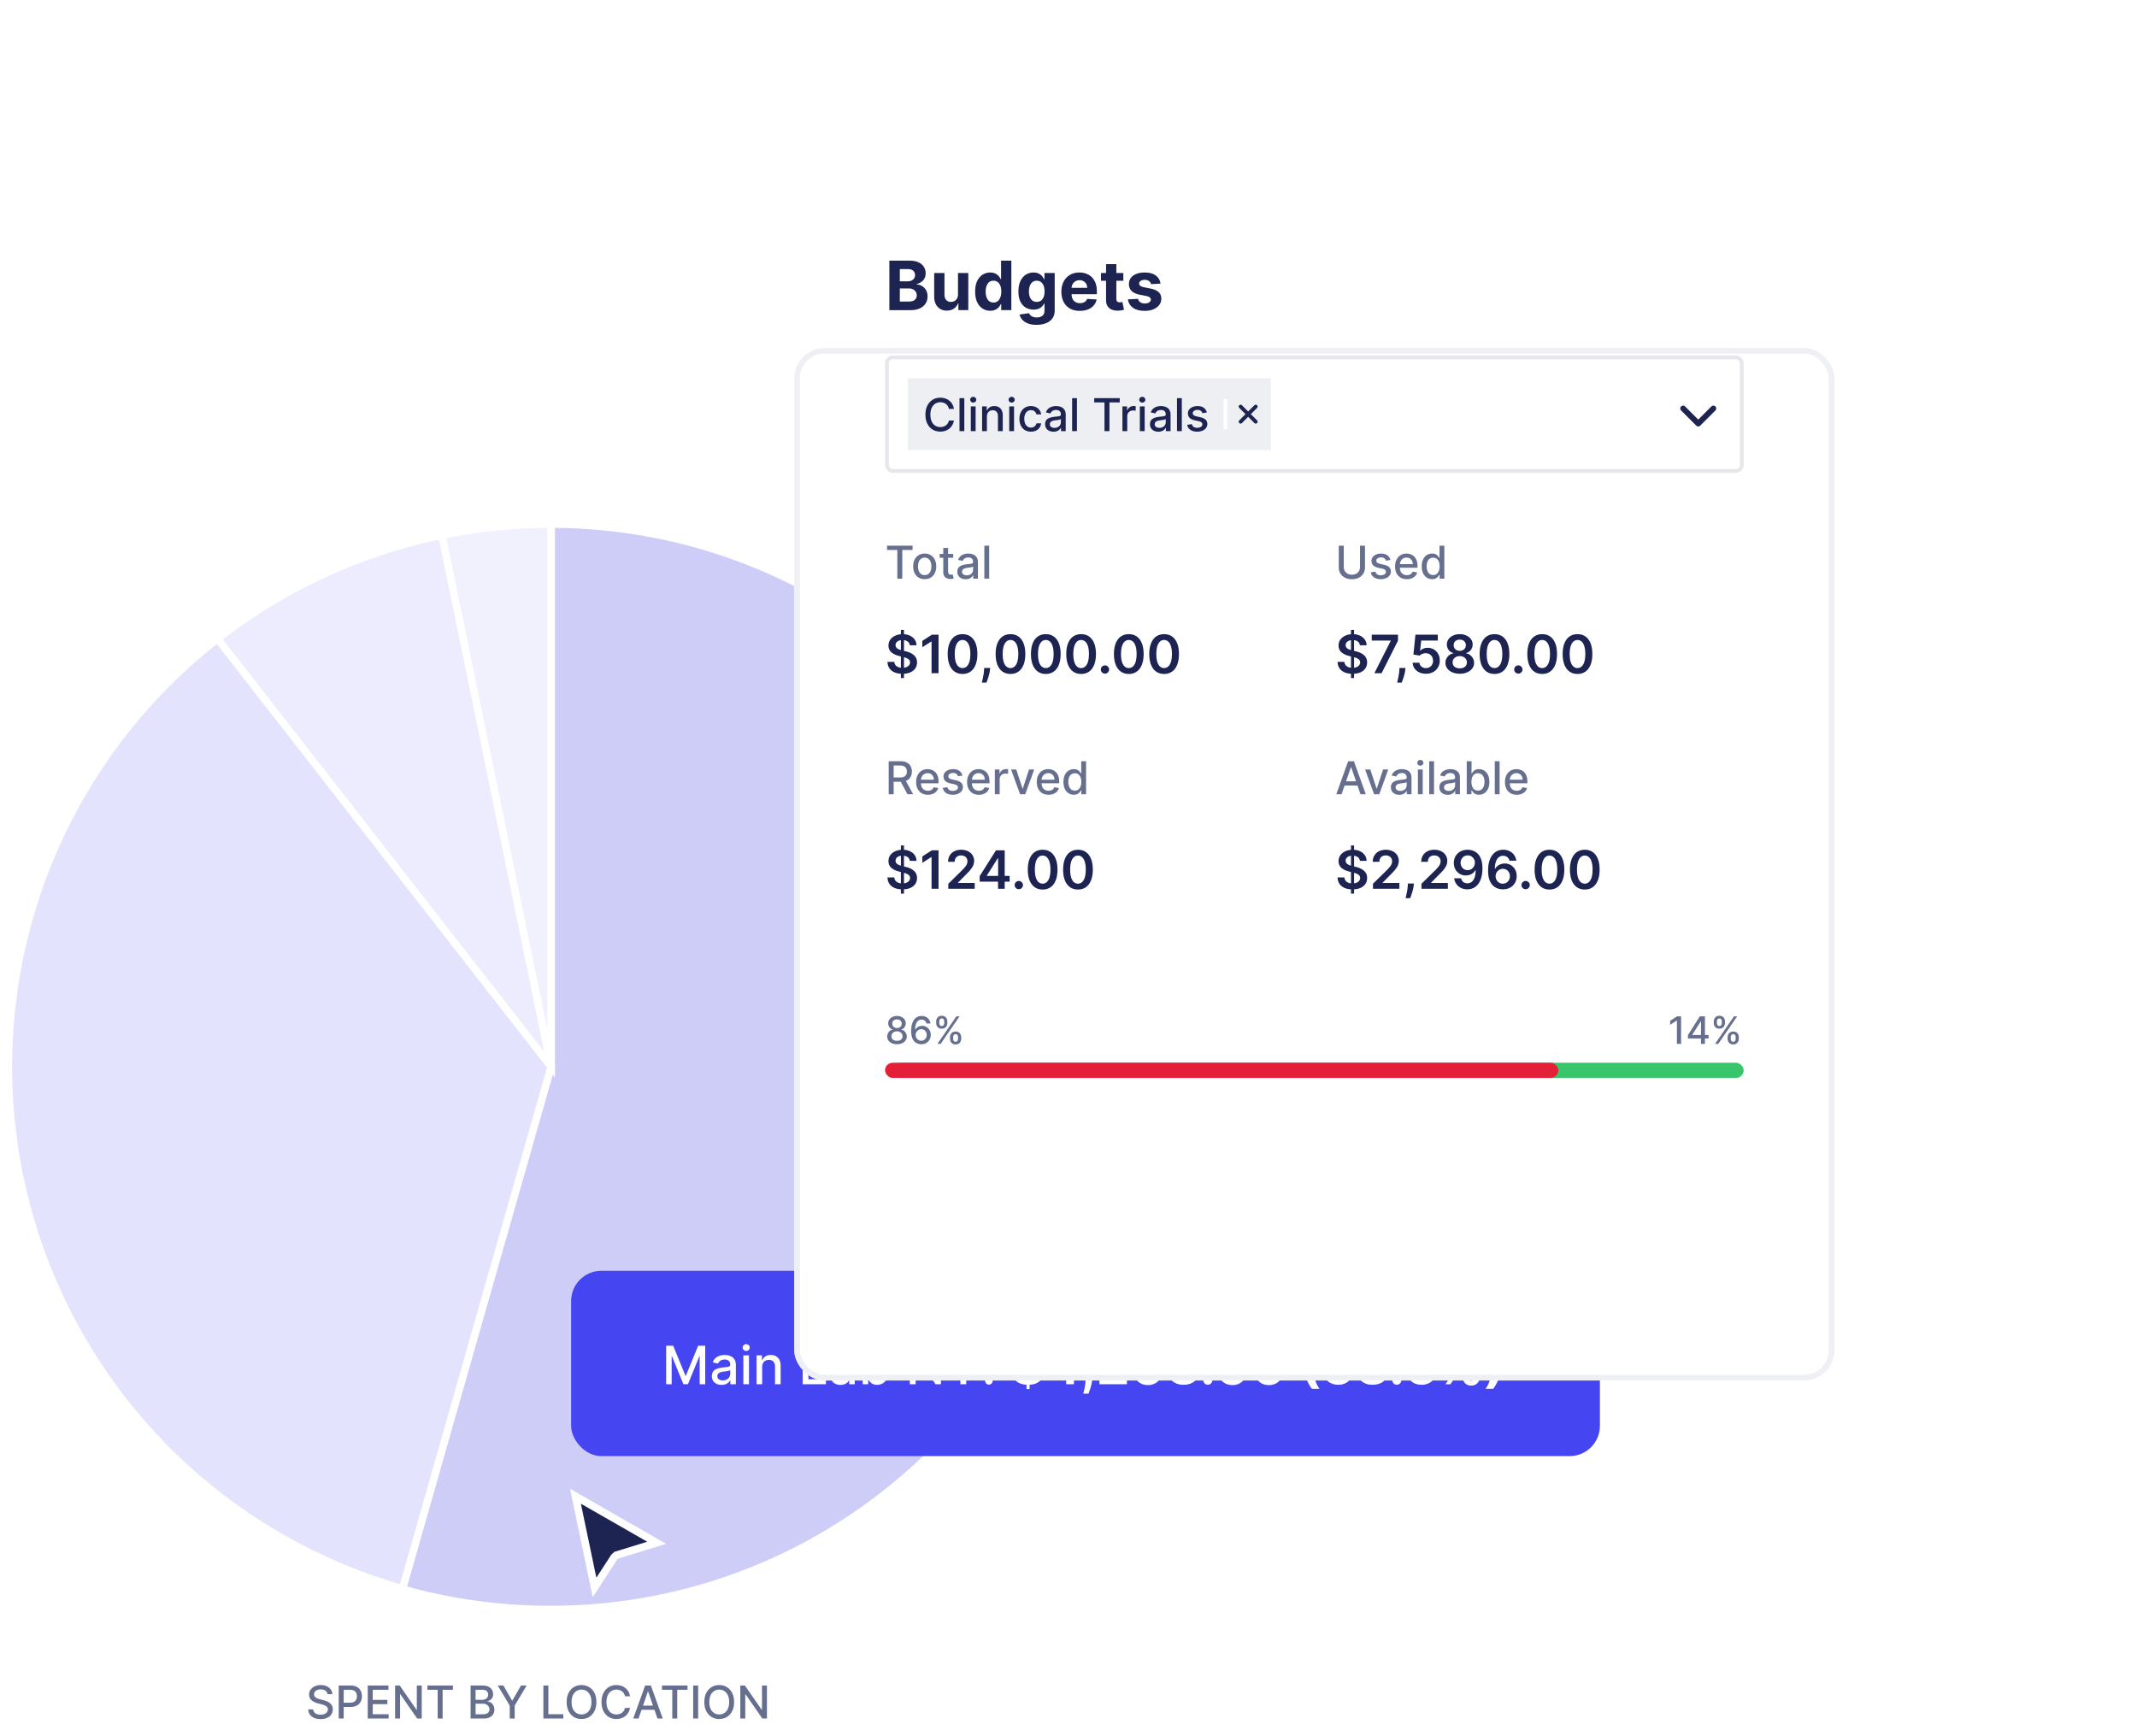
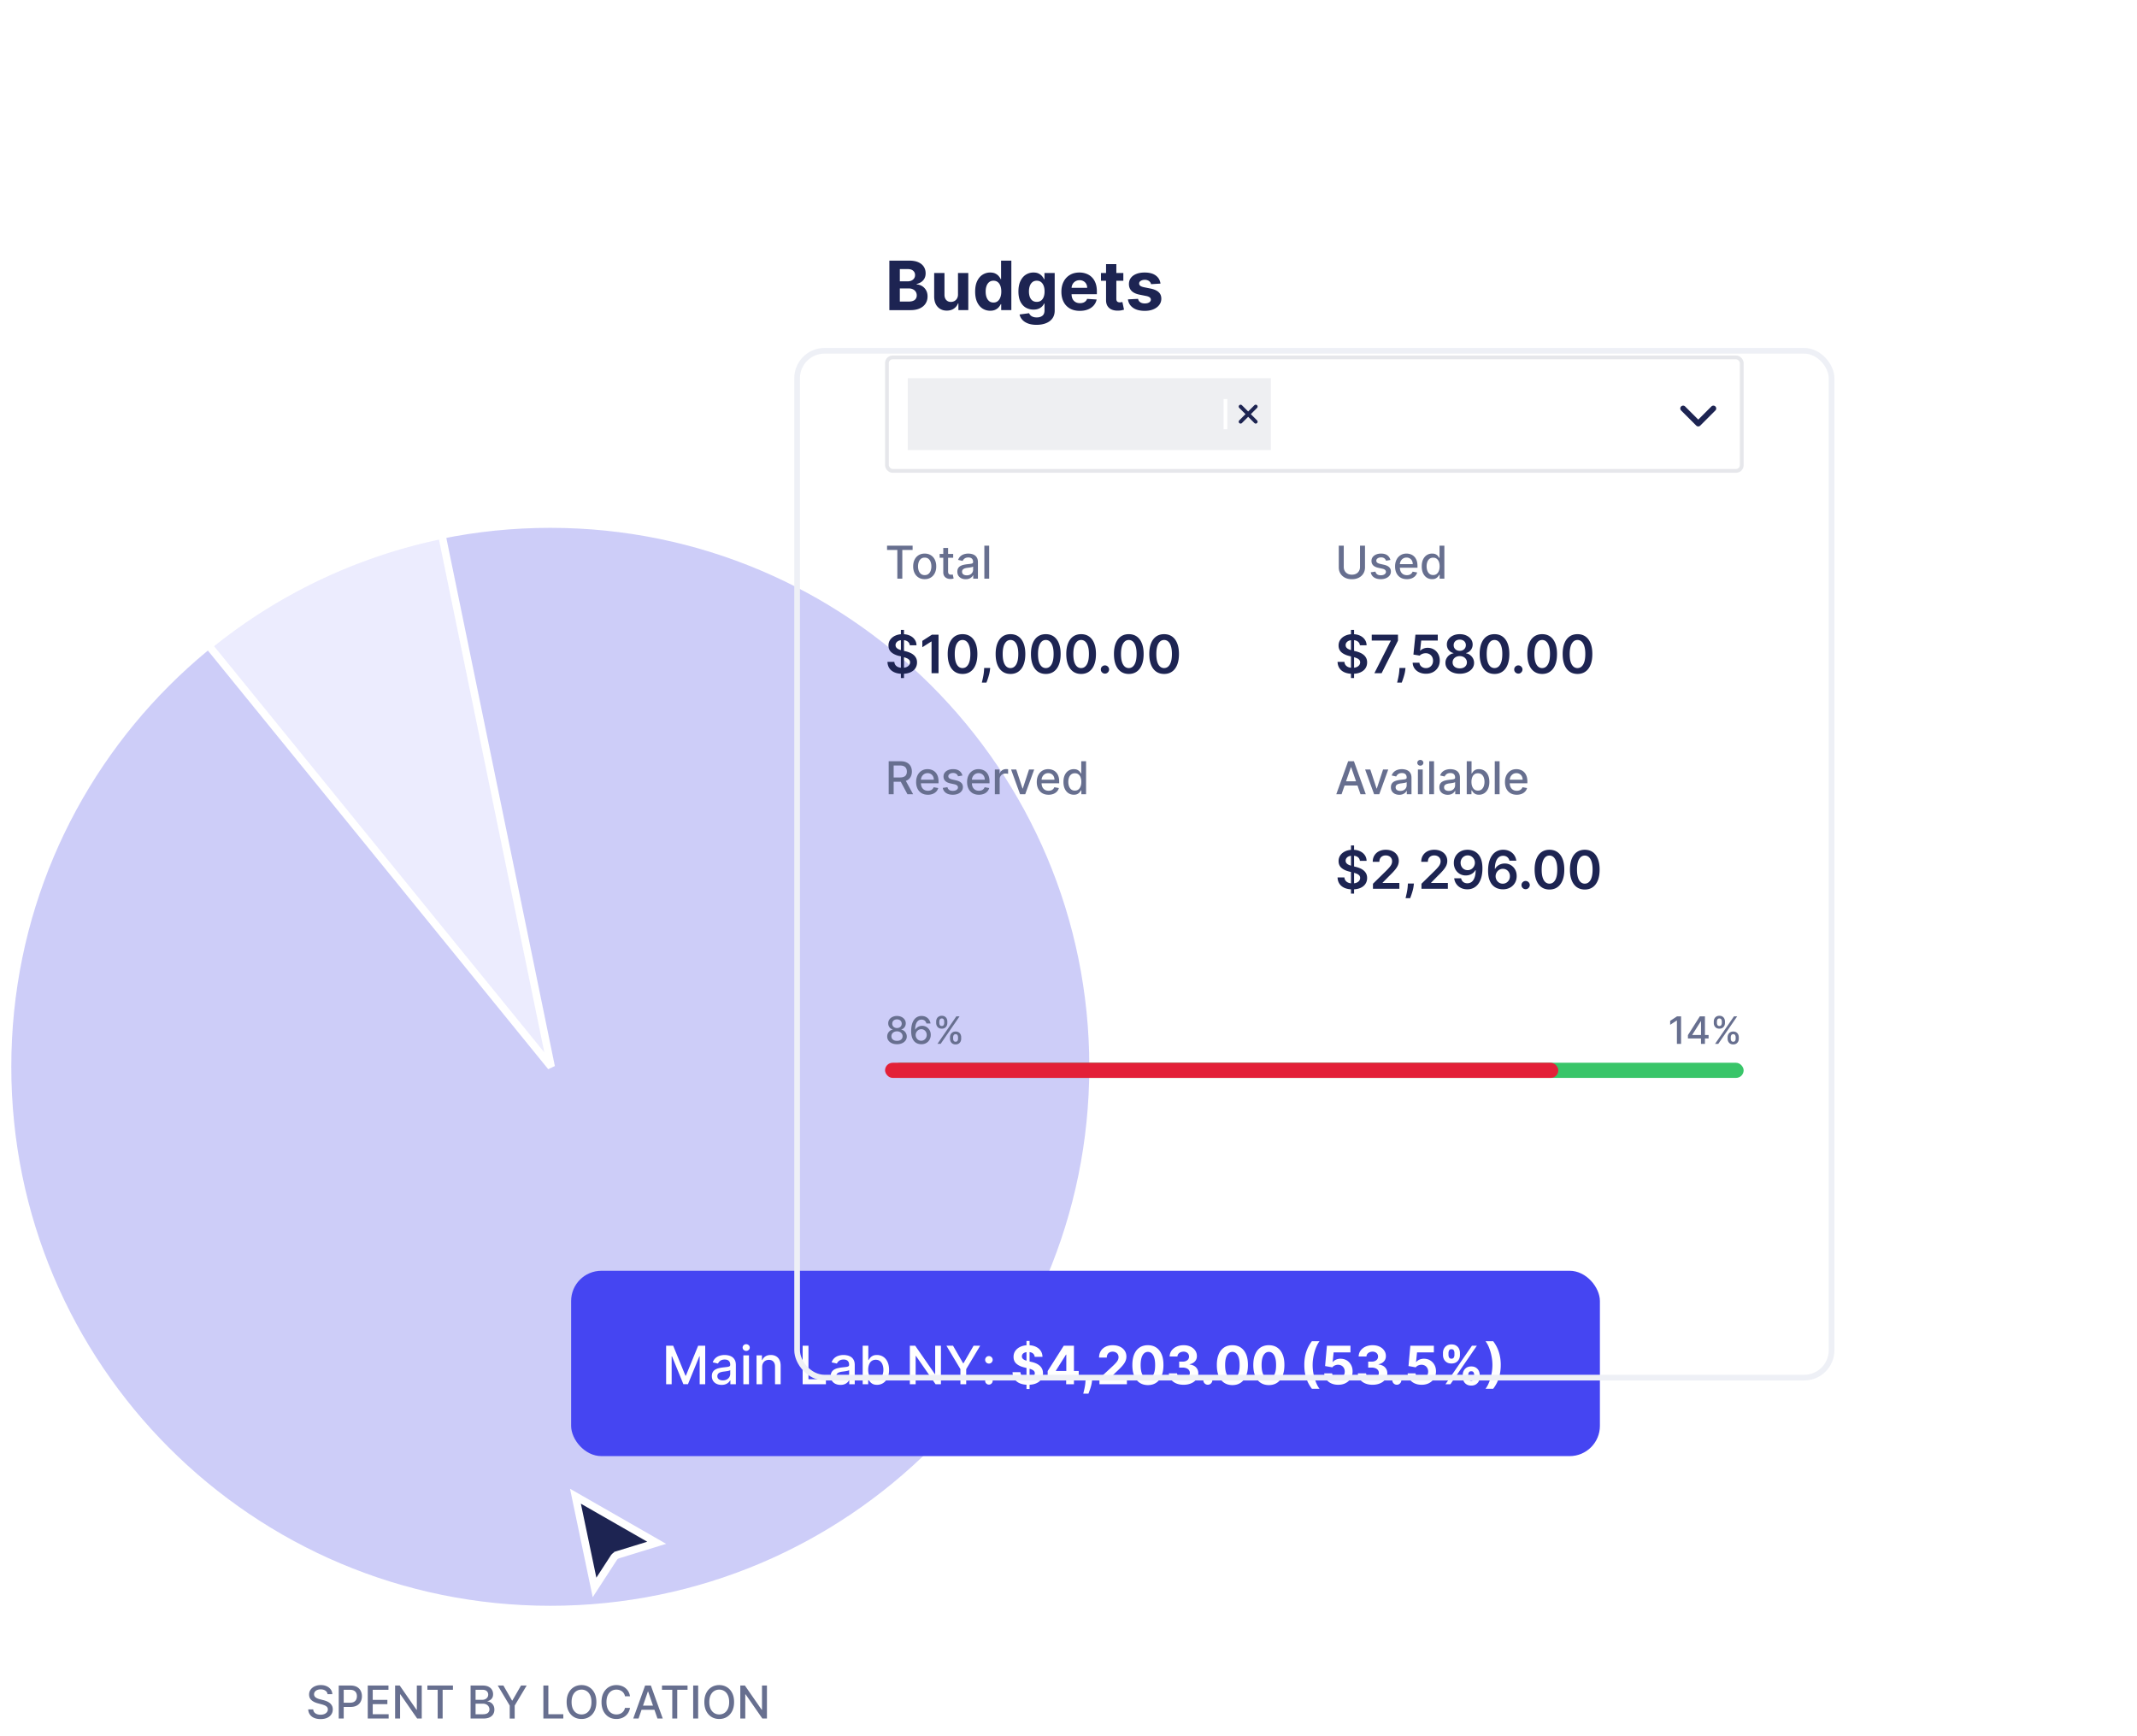
<svg xmlns="http://www.w3.org/2000/svg" width="565" height="459" fill="none">
  <path fill="#CDCDF8" stroke="#fff" stroke-width="2" d="M289.001 282.069c0 79.257-64.25 143.507-143.506 143.507-79.257 0-143.507-64.25-143.507-143.507 0-79.256 64.25-143.506 143.507-143.506 79.256 0 143.506 64.25 143.506 143.506Z" />
-   <path fill="#F1F1FE" stroke="#fff" stroke-width="2" d="M145.719 138.563a143.505 143.505 0 0 0-89.969 31.704l89.969 111.802V138.563Z" />
  <path fill="#ECECFE" stroke="#fff" stroke-width="2" d="M116.837 141.499a143.515 143.515 0 0 0-61.642 29.216l90.523 111.354-28.881-140.57Z" />
-   <path fill="#E3E3FD" stroke="#fff" stroke-width="2" d="M57.5 168.88A143.5 143.5 0 0 0 4.857 309.502a143.508 143.508 0 0 0 101.567 110.589l39.293-138.022L57.5 168.88Z" />
  <path fill="#676F8F" d="M86.594 447.954a1.246 1.246 0 0 0-.563-.938c-.33-.224-.744-.337-1.244-.337a2.31 2.31 0 0 0-.929.171 1.431 1.431 0 0 0-.61.46 1.085 1.085 0 0 0-.213.661c0 .207.049.386.145.537.1.15.23.276.388.379.162.099.335.183.52.251.185.066.362.12.533.162l.852.222c.278.068.564.16.856.277.293.116.565.27.815.46s.451.426.605.707c.156.282.234.618.234 1.01 0 .495-.128.933-.384 1.317-.252.384-.62.686-1.103.908-.48.221-1.061.332-1.743.332-.654 0-1.219-.104-1.696-.311a2.606 2.606 0 0 1-1.12-.882c-.27-.384-.42-.838-.448-1.364h1.32c.026.316.129.578.308.789.181.207.413.362.694.464.284.1.595.149.933.149.373 0 .703-.058.993-.174.293-.12.523-.285.69-.495a1.17 1.17 0 0 0 .252-.746c0-.258-.074-.47-.222-.634a1.636 1.636 0 0 0-.592-.41 5.74 5.74 0 0 0-.84-.285l-1.03-.281c-.7-.191-1.254-.47-1.663-.84-.406-.369-.609-.858-.609-1.466 0-.503.136-.941.41-1.316a2.684 2.684 0 0 1 1.107-.874c.466-.21.992-.315 1.577-.315.59 0 1.112.103 1.564.311.454.207.812.493 1.073.856.262.361.398.776.41 1.245h-1.27Zm2.963 6.434v-8.727h3.11c.68 0 1.242.123 1.688.371.446.247.78.585 1.001 1.014.222.426.333.906.333 1.44 0 .537-.113 1.02-.337 1.449a2.436 2.436 0 0 1-1.006 1.014c-.446.247-1.007.371-1.683.371h-2.14v-1.116h2.02c.43 0 .778-.074 1.045-.222.267-.151.463-.355.588-.614.125-.258.187-.552.187-.882 0-.329-.062-.622-.187-.878a1.342 1.342 0 0 0-.593-.6c-.267-.145-.619-.218-1.056-.218h-1.654v7.598h-1.317Zm7.675 0v-8.727h5.472v1.133h-4.155v2.66h3.869v1.129h-3.869v2.672h4.206v1.133h-5.523Zm14.275-8.727v8.727h-1.21l-4.437-6.4h-.081v6.4h-1.316v-8.727h1.218l4.441 6.409h.081v-6.409h1.304Zm1.49 1.133v-1.133h6.754v1.133h-2.723v7.594h-1.312v-7.594h-2.719Zm11.423 7.594v-8.727h3.196c.619 0 1.132.102 1.538.307.406.201.71.476.912.822.202.344.303.732.303 1.164 0 .363-.067.67-.201.92a1.646 1.646 0 0 1-.537.597 2.371 2.371 0 0 1-.733.323v.086c.29.014.573.108.848.281.279.17.509.413.691.729.182.315.273.698.273 1.15 0 .446-.106.847-.316 1.202-.207.352-.528.632-.963.839-.435.205-.99.307-1.666.307h-3.345Zm1.317-1.129h1.9c.631 0 1.082-.122 1.355-.367.273-.244.409-.549.409-.916a1.43 1.43 0 0 0-.209-.758 1.491 1.491 0 0 0-.596-.55 1.918 1.918 0 0 0-.912-.205h-1.947v2.796Zm0-3.823h1.764c.295 0 .561-.056.797-.17.238-.114.427-.273.566-.477.142-.208.213-.452.213-.733a1.21 1.21 0 0 0-.379-.908c-.253-.244-.64-.366-1.163-.366h-1.798v2.654Zm5.861-3.775h1.496l2.28 3.967h.093l2.28-3.967h1.496l-3.166 5.301v3.426h-1.313v-3.426l-3.166-5.301Zm12.064 8.727v-8.727h1.317v7.594h3.954v1.133h-5.271Zm14.014-4.363c0 .931-.17 1.733-.511 2.403-.341.668-.808 1.182-1.402 1.543-.591.358-1.263.537-2.015.537-.756 0-1.431-.179-2.025-.537-.591-.361-1.056-.877-1.397-1.547-.341-.671-.512-1.47-.512-2.399 0-.932.171-1.732.512-2.4.341-.67.806-1.184 1.397-1.542.594-.361 1.269-.541 2.025-.541.752 0 1.424.18 2.015.541.594.358 1.061.872 1.402 1.542.341.668.511 1.468.511 2.4Zm-1.303 0c0-.711-.116-1.309-.346-1.794-.227-.489-.539-.858-.937-1.108a2.434 2.434 0 0 0-1.342-.38c-.503 0-.952.127-1.347.38-.395.25-.707.619-.938 1.108-.227.485-.34 1.083-.34 1.794 0 .71.113 1.309.34 1.798.231.486.543.855.938 1.108.395.25.844.375 1.347.375.5 0 .947-.125 1.342-.375.398-.253.71-.622.937-1.108.23-.489.346-1.088.346-1.798Zm10.194-1.526h-1.33a2.035 2.035 0 0 0-.797-1.3 2.212 2.212 0 0 0-.677-.341 2.669 2.669 0 0 0-.789-.115 2.46 2.46 0 0 0-1.35.38c-.395.252-.708.623-.938 1.112-.227.488-.341 1.085-.341 1.79 0 .71.114 1.309.341 1.798.23.488.544.858.942 1.108.398.25.845.375 1.342.375.276 0 .537-.037.784-.111.25-.077.476-.189.678-.337a2.043 2.043 0 0 0 .805-1.282l1.33.004a3.554 3.554 0 0 1-.414 1.185 3.266 3.266 0 0 1-.779.929 3.548 3.548 0 0 1-1.083.6 4 4 0 0 1-1.329.214c-.756 0-1.429-.179-2.02-.537-.591-.361-1.057-.877-1.398-1.547-.338-.671-.507-1.47-.507-2.399 0-.932.17-1.732.511-2.4.341-.67.807-1.184 1.398-1.542.591-.361 1.263-.541 2.016-.541.463 0 .895.066 1.295.2.404.131.766.324 1.087.579.321.253.586.563.797.929.21.364.352.78.426 1.249Zm2.254 5.889h-1.398l3.141-8.727h1.521l3.141 8.727h-1.398l-2.467-7.142h-.068l-2.472 7.142Zm.234-3.417h4.534v1.108h-4.534v-1.108Zm5.97-4.177v-1.133h6.754v1.133h-2.723v7.594h-1.313v-7.594h-2.718Zm9.563-1.133v8.727h-1.317v-8.727h1.317Zm9.499 4.364c0 .931-.171 1.733-.512 2.403-.341.668-.808 1.182-1.402 1.543-.591.358-1.262.537-2.015.537-.756 0-1.431-.179-2.024-.537-.591-.361-1.057-.877-1.398-1.547-.341-.671-.512-1.47-.512-2.399 0-.932.171-1.732.512-2.4.341-.67.807-1.184 1.398-1.542.593-.361 1.268-.541 2.024-.541.753 0 1.424.18 2.015.541.594.358 1.061.872 1.402 1.542.341.668.512 1.468.512 2.4Zm-1.304 0c0-.711-.115-1.309-.345-1.794-.228-.489-.54-.858-.938-1.108a2.434 2.434 0 0 0-1.342-.38c-.503 0-.952.127-1.347.38-.395.25-.707.619-.937 1.108-.228.485-.341 1.083-.341 1.794 0 .71.113 1.309.341 1.798.23.486.542.855.937 1.108.395.25.844.375 1.347.375.5 0 .947-.125 1.342-.375.398-.253.71-.622.938-1.108.23-.489.345-1.088.345-1.798Zm9.989-4.364v8.727h-1.21l-4.436-6.4h-.081v6.4h-1.317v-8.727h1.219l4.44 6.409h.081v-6.409h1.304Z" />
  <rect width="272" height="49" x="151" y="336" fill="#4545F2" rx="8" />
  <path fill="#1D2452" stroke="#fff" stroke-width="2" d="m152.143 395.608 21.484 12.313-10.269 3.159a2 2 0 0 0-1.089.822l-5.08 7.825-5.046-24.119Z" />
  <path fill="#fff" d="M176.119 355.818h1.864l3.241 7.915h.12l3.241-7.915h1.865V366h-1.462v-7.368h-.095l-3.002 7.353h-1.213l-3.003-7.358h-.095V366h-1.461v-10.182Zm14.667 10.351c-.484 0-.921-.089-1.312-.268a2.212 2.212 0 0 1-.93-.791c-.226-.345-.338-.767-.338-1.268 0-.431.083-.785.248-1.064.166-.278.39-.498.672-.661a3.51 3.51 0 0 1 .944-.368 9.352 9.352 0 0 1 1.064-.189l1.114-.129c.285-.036.492-.094.621-.174.129-.079.194-.209.194-.388v-.034c0-.435-.123-.771-.368-1.01-.242-.238-.603-.358-1.084-.358-.5 0-.895.111-1.183.333-.285.219-.482.463-.592.731l-1.397-.318c.166-.464.408-.838.726-1.124a2.947 2.947 0 0 1 1.109-.626 4.317 4.317 0 0 1 1.317-.199c.305 0 .629.037.97.11.345.069.666.198.964.387.302.189.549.459.741.811.192.348.289.8.289 1.357V366h-1.452v-1.044h-.06c-.096.192-.24.381-.432.567a2.33 2.33 0 0 1-.741.462c-.302.123-.663.184-1.084.184Zm.323-1.193c.411 0 .763-.081 1.054-.244.295-.162.519-.374.671-.636a1.65 1.65 0 0 0 .234-.85v-.985c-.053.053-.156.103-.308.15-.149.043-.32.081-.512.114-.193.03-.38.058-.562.084l-.457.06a3.67 3.67 0 0 0-.791.184c-.235.086-.424.21-.567.373-.139.159-.209.371-.209.636 0 .368.136.647.408.835.272.186.618.279 1.039.279Zm5.425 1.024v-7.636h1.487V366h-1.487Zm.751-8.815a.947.947 0 0 1-.666-.258.843.843 0 0 1-.273-.627.83.83 0 0 1 .273-.626.934.934 0 0 1 .666-.263c.259 0 .479.087.661.263a.822.822 0 0 1 .279.626.835.835 0 0 1-.279.627.927.927 0 0 1-.661.258Zm4.222 4.281V366h-1.486v-7.636h1.427v1.243h.094c.176-.405.451-.73.825-.975.378-.245.854-.368 1.427-.368.521 0 .976.11 1.367.328.391.216.695.537.91.965.216.427.323.956.323 1.586V366h-1.486v-4.678c0-.554-.144-.986-.433-1.298-.288-.315-.684-.472-1.188-.472-.345 0-.651.074-.92.224a1.605 1.605 0 0 0-.631.656c-.152.285-.229.63-.229 1.034ZM212.212 366v-10.182h1.537v8.86h4.613V366h-6.15Zm10.006.169a3.12 3.12 0 0 1-1.313-.268 2.218 2.218 0 0 1-.93-.791c-.225-.345-.338-.767-.338-1.268 0-.431.083-.785.249-1.064.166-.278.389-.498.671-.661a3.53 3.53 0 0 1 .945-.368 9.313 9.313 0 0 1 1.064-.189l1.113-.129c.285-.036.493-.094.622-.174.129-.079.194-.209.194-.388v-.034c0-.435-.123-.771-.368-1.01-.242-.238-.603-.358-1.084-.358-.501 0-.895.111-1.183.333-.285.219-.483.463-.592.731l-1.397-.318c.166-.464.408-.838.726-1.124a2.939 2.939 0 0 1 1.109-.626 4.308 4.308 0 0 1 1.317-.199c.305 0 .628.037.97.11.344.069.666.198.964.387.302.189.549.459.741.811.192.348.288.8.288 1.357V366h-1.452v-1.044h-.059a2.13 2.13 0 0 1-.433.567 2.308 2.308 0 0 1-.741.462c-.301.123-.662.184-1.083.184Zm.323-1.193c.411 0 .762-.081 1.054-.244.295-.162.519-.374.671-.636a1.65 1.65 0 0 0 .234-.85v-.985c-.053.053-.156.103-.309.15a4.734 4.734 0 0 1-.512.114c-.192.03-.379.058-.561.084l-.458.06a3.66 3.66 0 0 0-.79.184c-.236.086-.425.21-.567.373-.139.159-.209.371-.209.636 0 .368.136.647.408.835.272.186.618.279 1.039.279Zm5.544 1.024v-10.182h1.487v3.784h.089c.087-.16.211-.343.373-.552a2.12 2.12 0 0 1 .676-.547c.289-.159.67-.239 1.144-.239.616 0 1.167.156 1.65.468.484.311.864.76 1.139 1.347.278.586.418 1.292.418 2.118 0 .825-.138 1.533-.413 2.123-.275.586-.653 1.039-1.134 1.357a2.932 2.932 0 0 1-1.645.472c-.464 0-.844-.078-1.139-.234a2.164 2.164 0 0 1-.686-.546 4.204 4.204 0 0 1-.383-.557h-.124V366h-1.452Zm1.457-3.818c0 .537.078 1.007.234 1.412.156.404.381.721.676.949.295.226.656.338 1.084.338.444 0 .815-.117 1.113-.353.299-.238.524-.561.676-.969.156-.408.234-.867.234-1.377 0-.504-.076-.956-.229-1.357a2.075 2.075 0 0 0-.676-.95c-.298-.232-.671-.348-1.118-.348-.431 0-.796.111-1.094.333-.295.222-.519.532-.671.93-.153.397-.229.862-.229 1.392Zm19.23-6.364V366h-1.412l-5.175-7.467h-.095V366h-1.536v-10.182h1.422l5.18 7.477h.095v-7.477h1.521Zm1.456 0h1.745l2.659 4.629h.11l2.66-4.629h1.745l-3.694 6.185V366h-1.531v-3.997l-3.694-6.185Zm11.229 10.276a.966.966 0 0 1-.701-.288.964.964 0 0 1-.293-.706c0-.272.098-.504.293-.696a.959.959 0 0 1 .701-.293c.272 0 .506.098.701.293a.939.939 0 0 1 .294.696 1.015 1.015 0 0 1-.498.86.94.94 0 0 1-.497.134Zm0-5.558a.959.959 0 0 1-.701-.293.959.959 0 0 1-.293-.701c0-.272.098-.504.293-.696a.955.955 0 0 1 .701-.293c.272 0 .506.097.701.293a.939.939 0 0 1 .294.696c0 .182-.047.35-.14.502a1.023 1.023 0 0 1-.358.358.95.95 0 0 1-.497.134Zm9.937 6.737v-12.728h.816v12.728h-.816Zm2.163-8.527c-.04-.401-.211-.712-.512-.934-.302-.222-.711-.333-1.228-.333-.352 0-.648.049-.89.149-.242.096-.428.23-.557.403a.966.966 0 0 0-.189.586.84.84 0 0 0 .114.477c.087.136.204.254.353.353.15.097.322.181.517.254.196.07.405.129.627.179l.915.219c.444.099.851.232 1.223.397.371.166.692.37.964.612s.482.527.632.855c.152.328.23.704.233 1.129-.003.623-.162 1.163-.477 1.62-.312.454-.762.807-1.352 1.059-.587.249-1.295.373-2.123.373-.822 0-1.538-.126-2.148-.378-.606-.252-1.08-.624-1.422-1.118-.338-.497-.515-1.112-.532-1.845h2.083c.024.342.121.627.294.855.175.226.409.396.701.512.295.113.628.169.999.169.365 0 .681-.053.95-.159.271-.106.482-.253.631-.442.149-.189.224-.406.224-.651a.846.846 0 0 0-.204-.577c-.133-.156-.328-.288-.587-.398a5.947 5.947 0 0 0-.939-.298l-1.109-.278c-.859-.209-1.536-.536-2.034-.98-.497-.444-.744-1.042-.74-1.795-.004-.616.16-1.155.492-1.615.335-.461.794-.821 1.377-1.079.583-.259 1.246-.388 1.989-.388.755 0 1.415.129 1.978.388.567.258 1.008.618 1.323 1.079.315.46.477.994.487 1.6h-2.063Zm3.436 5.464v-1.695l4.251-6.697h1.462v2.347h-.865l-2.68 4.241v.079h6.041v1.725h-8.209Zm4.888 1.79v-2.307l.039-.751v-7.124h2.019V366h-2.058Zm6.885-1.392-.055.547a7.467 7.467 0 0 1-.248 1.307c-.119.438-.245.834-.378 1.189-.129.354-.234.633-.313.835H286.4l.204-.821c.086-.348.167-.739.243-1.173.076-.434.124-.876.144-1.327l.025-.557h1.75Zm1.917 1.392v-1.551l3.624-3.356c.308-.298.567-.567.776-.805.212-.239.372-.473.482-.701.109-.232.164-.483.164-.751 0-.298-.068-.555-.204-.771a1.34 1.34 0 0 0-.557-.502 1.747 1.747 0 0 0-.8-.179c-.312 0-.584.063-.816.189a1.297 1.297 0 0 0-.536.542 1.754 1.754 0 0 0-.189.84h-2.044c0-.666.151-1.244.453-1.735.301-.49.724-.87 1.267-1.138.544-.269 1.17-.403 1.88-.403.729 0 1.364.129 1.904.388.543.255.966.61 1.268 1.064.301.454.452.974.452 1.561 0 .384-.076.764-.229 1.138-.149.375-.416.791-.8 1.248-.385.454-.926.999-1.626 1.636l-1.486 1.456v.07h4.275V366h-7.258Zm12.81.224c-.855-.004-1.591-.214-2.207-.632-.613-.417-1.086-1.022-1.417-1.814-.328-.792-.491-1.745-.487-2.859 0-1.11.164-2.057.492-2.839.331-.782.804-1.377 1.417-1.785.616-.411 1.35-.616 2.202-.616.852 0 1.585.205 2.198.616.616.411 1.09 1.008 1.422 1.79.331.779.495 1.724.492 2.834 0 1.117-.166 2.072-.497 2.864-.329.792-.799 1.397-1.412 1.814-.613.418-1.348.627-2.203.627Zm0-1.785c.584 0 1.049-.293 1.397-.88.348-.587.521-1.467.517-2.64 0-.772-.079-1.415-.238-1.929-.156-.514-.378-.9-.667-1.158a1.45 1.45 0 0 0-1.009-.388c-.58 0-1.044.29-1.392.87-.348.58-.523 1.448-.527 2.605 0 .782.078 1.435.234 1.959.159.52.383.911.671 1.173.288.259.626.388 1.014.388Zm9.41 1.7c-.742 0-1.403-.127-1.983-.383-.577-.258-1.033-.613-1.368-1.064a2.676 2.676 0 0 1-.512-1.571h2.168c.013.249.094.468.244.657a1.5 1.5 0 0 0 .606.432c.252.103.535.154.85.154.328 0 .618-.058.87-.174.252-.116.449-.276.592-.482.142-.205.214-.442.214-.711 0-.272-.077-.512-.229-.721a1.462 1.462 0 0 0-.646-.497 2.523 2.523 0 0 0-.995-.179h-.949v-1.581h.949c.325 0 .612-.056.86-.169.252-.113.448-.268.587-.467.139-.202.209-.438.209-.706 0-.255-.061-.479-.184-.671a1.213 1.213 0 0 0-.507-.458 1.657 1.657 0 0 0-.756-.164 1.97 1.97 0 0 0-.8.159 1.406 1.406 0 0 0-.582.443 1.162 1.162 0 0 0-.234.676h-2.063c.01-.587.177-1.104.502-1.551a3.26 3.26 0 0 1 1.313-1.049c.553-.255 1.178-.383 1.874-.383.703 0 1.318.128 1.845.383.527.255.936.6 1.228 1.034.294.431.44.915.437 1.452.003.57-.174 1.045-.532 1.426-.355.382-.817.624-1.387.726v.08c.749.096 1.319.356 1.71.78.395.421.59.948.587 1.581a2.49 2.49 0 0 1-.502 1.547c-.335.45-.797.805-1.387 1.063-.59.259-1.266.388-2.029.388Zm6.436-.01a1.16 1.16 0 0 1-.845-.348 1.16 1.16 0 0 1-.348-.845c0-.325.116-.603.348-.835a1.16 1.16 0 0 1 .845-.348c.318 0 .597.116.835.348.239.232.358.51.358.835 0 .219-.056.419-.169.602a1.275 1.275 0 0 1-.432.432 1.142 1.142 0 0 1-.592.159Zm6.494.095c-.855-.004-1.591-.214-2.207-.632-.613-.417-1.086-1.022-1.417-1.814-.328-.792-.491-1.745-.487-2.859 0-1.11.164-2.057.492-2.839.331-.782.804-1.377 1.417-1.785.616-.411 1.35-.616 2.202-.616.852 0 1.584.205 2.198.616.616.411 1.09 1.008 1.421 1.79.332.779.496 1.724.493 2.834 0 1.117-.166 2.072-.498 2.864-.328.792-.798 1.397-1.411 1.814-.614.418-1.348.627-2.203.627Zm0-1.785c.583 0 1.049-.293 1.397-.88.348-.587.52-1.467.517-2.64 0-.772-.079-1.415-.238-1.929-.156-.514-.378-.9-.667-1.158a1.45 1.45 0 0 0-1.009-.388c-.58 0-1.044.29-1.392.87-.348.58-.524 1.448-.527 2.605 0 .782.078 1.435.234 1.959.159.52.383.911.671 1.173.288.259.626.388 1.014.388Zm9.639 1.785c-.855-.004-1.591-.214-2.208-.632-.613-.417-1.085-1.022-1.417-1.814-.328-.792-.49-1.745-.487-2.859 0-1.11.164-2.057.492-2.839.332-.782.804-1.377 1.417-1.785.617-.411 1.351-.616 2.203-.616.852 0 1.584.205 2.197.616.617.411 1.091 1.008 1.422 1.79.332.779.496 1.724.492 2.834 0 1.117-.165 2.072-.497 2.864-.328.792-.799 1.397-1.412 1.814-.613.418-1.347.627-2.202.627Zm0-1.785c.583 0 1.049-.293 1.397-.88.348-.587.52-1.467.517-2.64 0-.772-.08-1.415-.239-1.929-.156-.514-.378-.9-.666-1.158a1.45 1.45 0 0 0-1.009-.388c-.58 0-1.044.29-1.392.87-.348.58-.524 1.448-.527 2.605 0 .782.078 1.435.233 1.959.159.52.383.911.672 1.173.288.259.626.388 1.014.388Zm9.374-3.53c0-1.233.164-2.368.492-3.405a9.402 9.402 0 0 1 1.516-2.884h2.024a6.14 6.14 0 0 0-.721 1.203 10.8 10.8 0 0 0-.582 1.551 13.45 13.45 0 0 0-.388 1.75 11.765 11.765 0 0 0 .1 4.166c.162.799.381 1.542.656 2.228.278.686.59 1.248.935 1.685h-2.024a9.408 9.408 0 0 1-1.516-2.883c-.328-1.038-.492-2.175-.492-3.411Zm8.96 5.23c-.703 0-1.329-.129-1.88-.388a3.266 3.266 0 0 1-1.302-1.068 2.744 2.744 0 0 1-.502-1.562h2.088c.023.395.189.715.497.96s.675.368 1.099.368c.338 0 .636-.075.895-.224.261-.152.465-.363.611-.631.149-.272.224-.584.224-.935 0-.358-.076-.673-.229-.945a1.623 1.623 0 0 0-.621-.636 1.843 1.843 0 0 0-.91-.234c-.298 0-.588.062-.87.184a1.56 1.56 0 0 0-.651.503l-1.914-.343.482-5.37h6.224v1.76h-4.449l-.264 2.551h.06c.179-.252.449-.461.81-.627a2.872 2.872 0 0 1 1.213-.248c.613 0 1.16.144 1.641.432.48.288.86.685 1.138 1.188.279.501.416 1.077.413 1.73.003.686-.156 1.296-.477 1.83-.318.53-.764.948-1.338 1.253-.57.301-1.233.452-1.988.452Zm9.068 0c-.742 0-1.404-.127-1.984-.383-.576-.258-1.032-.613-1.367-1.064a2.676 2.676 0 0 1-.512-1.571h2.168c.013.249.094.468.243.657.153.185.355.329.607.432.252.103.535.154.85.154.328 0 .618-.058.87-.174.252-.116.449-.276.592-.482.142-.205.213-.442.213-.711 0-.272-.076-.512-.228-.721a1.465 1.465 0 0 0-.647-.497 2.518 2.518 0 0 0-.994-.179h-.95v-1.581h.95c.325 0 .612-.056.86-.169.252-.113.448-.268.587-.467.139-.202.209-.438.209-.706a1.225 1.225 0 0 0-.691-1.129 1.657 1.657 0 0 0-.756-.164c-.292 0-.559.053-.801.159a1.403 1.403 0 0 0-.581.443 1.162 1.162 0 0 0-.234.676h-2.063c.01-.587.177-1.104.502-1.551a3.257 3.257 0 0 1 1.312-1.049c.554-.255 1.179-.383 1.875-.383.702 0 1.317.128 1.844.383.527.255.937.6 1.228 1.034.295.431.441.915.438 1.452.003.57-.174 1.045-.532 1.426-.355.382-.817.624-1.387.726v.08c.749.096 1.319.356 1.71.78.394.421.59.948.587 1.581a2.49 2.49 0 0 1-.503 1.547c-.334.45-.797.805-1.387 1.063-.59.259-1.266.388-2.028.388Zm6.436-.01c-.328 0-.61-.116-.846-.348a1.16 1.16 0 0 1-.348-.845c0-.325.116-.603.348-.835.236-.232.518-.348.846-.348.318 0 .596.116.835.348.239.232.358.51.358.835 0 .219-.057.419-.169.602-.11.179-.254.323-.433.432a1.138 1.138 0 0 1-.591.159Zm6.548.01c-.702 0-1.329-.129-1.879-.388a3.26 3.26 0 0 1-1.302-1.068 2.744 2.744 0 0 1-.502-1.562h2.088c.023.395.189.715.497.96a1.71 1.71 0 0 0 1.098.368c.339 0 .637-.075.895-.224.262-.152.466-.363.612-.631.149-.272.224-.584.224-.935 0-.358-.077-.673-.229-.945a1.619 1.619 0 0 0-.622-.636 1.839 1.839 0 0 0-.909-.234c-.299 0-.589.062-.87.184a1.57 1.57 0 0 0-.652.503l-1.914-.343.483-5.37h6.224v1.76h-4.45l-.263 2.551h.06c.179-.252.449-.461.81-.627a2.872 2.872 0 0 1 1.213-.248c.613 0 1.16.144 1.641.432.48.288.86.685 1.138 1.188.279.501.416 1.077.413 1.73.003.686-.156 1.296-.478 1.83-.318.53-.763.948-1.337 1.253-.57.301-1.233.452-1.989.452Zm10.878-2.048v-.537c0-.408.087-.782.259-1.124.176-.344.429-.619.761-.825.334-.209.742-.313 1.223-.313.487 0 .896.103 1.227.308.335.206.587.481.756.825.173.342.259.718.259 1.129v.537c0 .408-.086.784-.259 1.128a2.014 2.014 0 0 1-.76.821c-.335.209-.743.313-1.223.313-.488 0-.897-.104-1.228-.313a2.018 2.018 0 0 1-.756-.821 2.487 2.487 0 0 1-.259-1.128Zm1.447-.537v.537c0 .235.056.457.169.666.116.209.325.313.627.313.301 0 .507-.102.616-.308.113-.205.169-.429.169-.671v-.537c0-.242-.053-.467-.159-.676-.106-.209-.315-.313-.626-.313-.299 0-.506.104-.622.313a1.37 1.37 0 0 0-.174.676Zm-6.672-5.29v-.537c0-.411.088-.787.264-1.128a2.05 2.05 0 0 1 .76-.826c.335-.205.739-.308 1.213-.308.491 0 .902.103 1.233.308.332.206.584.481.756.826.172.341.259.717.259 1.128v.537c0 .411-.088.787-.264 1.129a2.008 2.008 0 0 1-.761.82c-.331.202-.739.303-1.223.303-.483 0-.893-.102-1.228-.308a2.065 2.065 0 0 1-.755-.82 2.5 2.5 0 0 1-.254-1.124Zm1.457-.537v.537c0 .242.056.466.169.671.116.206.32.309.611.309.305 0 .512-.103.622-.309.113-.205.169-.429.169-.671v-.537c0-.242-.053-.467-.159-.676-.106-.209-.317-.313-.632-.313-.295 0-.498.106-.611.318a1.407 1.407 0 0 0-.169.671Zm-.801 8.273 7-10.182h1.303l-7 10.182h-1.303Zm14.617-5.091c0 1.236-.166 2.373-.497 3.411a9.311 9.311 0 0 1-1.512 2.883h-2.023a6.19 6.19 0 0 0 .721-1.203c.222-.474.416-.991.582-1.551.165-.564.294-1.147.387-1.75.093-.603.139-1.2.139-1.79 0-.785-.081-1.578-.243-2.376a12.188 12.188 0 0 0-.656-2.228c-.275-.686-.585-1.247-.93-1.685h2.023a9.305 9.305 0 0 1 1.512 2.884c.331 1.037.497 2.172.497 3.405Z" />
  <g filter="url(#a)">
-     <rect width="275" height="273" x="210" y="40" fill="#fff" rx="8" />
    <rect width="273.5" height="271.5" x="210.75" y="40.75" stroke="#EEF0F6" stroke-width="1.5" rx="7.25" />
  </g>
  <path fill="#1D2452" d="M235.138 82V68.91h5.241c.963 0 1.767.142 2.41.427.644.286 1.127.682 1.451 1.19.324.502.486 1.082.486 1.738 0 .511-.102.96-.307 1.349a2.653 2.653 0 0 1-.844.946 3.45 3.45 0 0 1-1.214.517v.128a2.988 2.988 0 0 1 2.467 1.515c.273.465.409 1.019.409 1.662 0 .695-.172 1.315-.518 1.86-.34.541-.845.97-1.514 1.285-.669.315-1.494.473-2.474.473h-5.593Zm2.768-2.263h2.256c.771 0 1.334-.147 1.687-.44.354-.3.531-.695.531-1.19 0-.362-.087-.682-.262-.959a1.781 1.781 0 0 0-.748-.652c-.32-.157-.701-.236-1.144-.236h-2.32v3.477Zm0-5.35h2.051c.38 0 .716-.066 1.01-.198.299-.136.533-.328.703-.575.175-.248.263-.544.263-.889 0-.473-.169-.854-.505-1.144-.333-.29-.806-.435-1.419-.435h-2.103v3.241Zm15.377 3.433v-5.638h2.723V82h-2.614v-1.783h-.102a2.905 2.905 0 0 1-1.106 1.387c-.512.35-1.136.524-1.873.524-.656 0-1.234-.15-1.732-.448a3.072 3.072 0 0 1-1.17-1.272c-.277-.55-.418-1.208-.422-1.975v-6.251h2.723v5.765c.004.58.16 1.038.467 1.375.306.336.718.505 1.233.505.328 0 .635-.075.921-.224a1.76 1.76 0 0 0 .69-.678c.179-.298.266-.666.262-1.105Zm8.519 4.34a3.705 3.705 0 0 1-2.026-.575c-.601-.388-1.078-.957-1.432-1.707-.349-.754-.524-1.68-.524-2.774 0-1.125.181-2.06.543-2.806.362-.75.844-1.31 1.445-1.681a3.702 3.702 0 0 1 1.988-.563c.55 0 1.008.094 1.374.281.371.184.669.414.895.69.23.273.405.542.524.806h.083v-4.922h2.717V82h-2.685v-1.572h-.115a3.524 3.524 0 0 1-.543.811c-.23.265-.531.484-.901.659-.367.174-.814.262-1.343.262Zm.863-2.167c.439 0 .81-.12 1.112-.358.307-.243.542-.582.703-1.016.167-.435.25-.944.25-1.528 0-.584-.081-1.091-.243-1.521-.162-.43-.396-.763-.703-.998-.307-.234-.68-.351-1.119-.351-.447 0-.824.121-1.131.364-.307.243-.539.58-.697 1.01-.158.43-.237.93-.237 1.496 0 .57.079 1.076.237 1.515.162.434.394.775.697 1.023.307.242.684.364 1.131.364Zm11.386 5.893c-.882 0-1.639-.121-2.269-.364-.627-.239-1.125-.565-1.496-.978a3.006 3.006 0 0 1-.722-1.393l2.518-.34c.077.197.198.38.365.55.166.171.385.307.658.41.277.106.614.16 1.01.16.592 0 1.08-.145 1.464-.435.387-.286.581-.765.581-1.438V80.26h-.115c-.119.273-.298.53-.537.774a2.697 2.697 0 0 1-.92.594c-.375.154-.823.23-1.342.23a4.03 4.03 0 0 1-2.014-.511c-.601-.345-1.08-.871-1.438-1.579-.354-.712-.531-1.61-.531-2.697 0-1.112.181-2.041.544-2.787.362-.746.843-1.304 1.444-1.675a3.733 3.733 0 0 1 1.988-.556c.55 0 1.01.094 1.381.281.371.184.669.414.895.69.23.273.407.542.53.806h.103v-1.65h2.703v9.915c0 .835-.204 1.534-.613 2.096-.409.563-.976.985-1.701 1.266-.72.286-1.549.428-2.486.428Zm.057-6.072c.439 0 .81-.109 1.113-.326.307-.222.541-.537.703-.946.166-.413.249-.908.249-1.483 0-.575-.081-1.074-.243-1.496-.162-.426-.396-.756-.703-.99-.307-.235-.68-.352-1.119-.352-.447 0-.824.121-1.131.364-.307.239-.539.571-.697.997-.157.427-.236.919-.236 1.477 0 .567.079 1.057.236 1.47.162.41.395.727.697.953.307.221.684.332 1.131.332Zm11.385 2.378c-1.01 0-1.88-.205-2.608-.614a4.199 4.199 0 0 1-1.675-1.751c-.392-.759-.588-1.656-.588-2.691 0-1.01.196-1.897.588-2.66a4.345 4.345 0 0 1 1.656-1.783c.715-.426 1.555-.639 2.518-.639a5.12 5.12 0 0 1 1.809.313 4.003 4.003 0 0 1 1.47.927c.422.413.75.933.985 1.56.234.622.351 1.35.351 2.186v.748h-8.29V76.1h5.727c0-.392-.085-.74-.256-1.042a1.831 1.831 0 0 0-.709-.71 2.027 2.027 0 0 0-1.042-.261c-.414 0-.78.096-1.1.287a2.018 2.018 0 0 0-.741.76 2.145 2.145 0 0 0-.275 1.056v1.604c0 .486.09.906.268 1.26.184.353.442.626.774.817.332.192.726.288 1.182.288.303 0 .58-.043.831-.128a1.72 1.72 0 0 0 .646-.383c.179-.17.315-.38.409-.627l2.519.166a3.435 3.435 0 0 1-.787 1.586c-.392.447-.899.797-1.521 1.048-.618.247-1.332.37-2.141.37Zm11.505-10.01v2.045h-5.912v-2.045h5.912Zm-4.57-2.353h2.723v9.154c0 .251.038.447.115.588a.634.634 0 0 0 .32.288c.14.055.302.083.486.083.127 0 .255-.01.383-.032l.294-.058.428 2.027a7.63 7.63 0 0 1-.575.147c-.247.06-.547.095-.901.108-.656.026-1.232-.062-1.726-.262a2.41 2.41 0 0 1-1.144-.933c-.273-.422-.407-.955-.403-1.598V69.83Zm14.39 5.153-2.493.153a1.278 1.278 0 0 0-.275-.575 1.453 1.453 0 0 0-.556-.416 1.886 1.886 0 0 0-.811-.16c-.422 0-.778.09-1.068.269-.29.175-.435.409-.435.703 0 .234.094.432.282.594.187.162.509.292.965.39l1.777.358c.954.196 1.666.512 2.135.946.469.435.703 1.006.703 1.713 0 .644-.19 1.209-.569 1.694-.375.486-.891.865-1.547 1.138-.652.269-1.404.403-2.256.403-1.3 0-2.335-.27-3.107-.812-.767-.545-1.216-1.287-1.349-2.224l2.679-.141c.081.396.277.699.588.908.311.204.709.306 1.195.306.477 0 .861-.091 1.151-.275.294-.187.443-.428.447-.722a.752.752 0 0 0-.313-.607c-.205-.162-.52-.285-.946-.37l-1.7-.34c-.959-.191-1.673-.524-2.142-.997-.464-.473-.696-1.076-.696-1.809 0-.63.17-1.174.511-1.63.345-.456.829-.807 1.451-1.054.626-.247 1.359-.371 2.199-.371 1.24 0 2.216.262 2.927.786.716.524 1.134 1.238 1.253 2.141Z" />
  <path fill="#676F8F" d="M234.528 145.406v-1.133h6.755v1.133h-2.723V153h-1.313v-7.594h-2.719Zm9.953 7.726c-.614 0-1.149-.141-1.607-.422a2.843 2.843 0 0 1-1.065-1.18c-.253-.506-.379-1.097-.379-1.773 0-.679.126-1.273.379-1.781a2.839 2.839 0 0 1 1.065-1.185c.458-.281.993-.422 1.607-.422.613 0 1.149.141 1.606.422.458.281.813.676 1.066 1.185.253.508.379 1.102.379 1.781 0 .676-.126 1.267-.379 1.773a2.839 2.839 0 0 1-1.066 1.18c-.457.281-.993.422-1.606.422Zm.004-1.07c.398 0 .727-.105.989-.315.261-.21.454-.49.579-.839a3.34 3.34 0 0 0 .192-1.155c0-.418-.064-.801-.192-1.151a1.877 1.877 0 0 0-.579-.848c-.262-.213-.591-.319-.989-.319-.4 0-.733.106-.997.319a1.91 1.91 0 0 0-.584.848c-.125.35-.187.733-.187 1.151 0 .42.062.805.187 1.155.128.349.323.629.584.839.264.21.597.315.997.315Zm7.525-5.607v1.022h-3.576v-1.022h3.576Zm-2.617-1.569h1.274v6.192c0 .247.037.433.111.558a.577.577 0 0 0 .286.252c.119.042.248.064.387.064.103 0 .192-.007.269-.022a7.57 7.57 0 0 0 .179-.034l.23 1.053a2.534 2.534 0 0 1-.827.136 2.234 2.234 0 0 1-.937-.179 1.608 1.608 0 0 1-.703-.579c-.179-.262-.269-.59-.269-.985v-6.456Zm5.931 8.259c-.415 0-.79-.077-1.125-.23a1.892 1.892 0 0 1-.797-.678c-.193-.295-.29-.657-.29-1.086 0-.37.071-.674.213-.912.142-.239.334-.428.576-.567.241-.139.511-.244.809-.315.299-.071.603-.125.912-.162l.955-.111c.244-.031.422-.081.532-.149.111-.069.167-.179.167-.333v-.03c0-.372-.106-.66-.316-.865-.207-.204-.517-.306-.929-.306-.429 0-.767.095-1.014.285-.244.188-.413.396-.507.626l-1.198-.272c.143-.398.35-.719.623-.963.275-.247.592-.426.95-.537a3.697 3.697 0 0 1 1.129-.171c.262 0 .539.032.831.094.296.06.571.171.827.332.258.162.47.394.635.695.165.298.247.686.247 1.163V153h-1.244v-.895h-.051a1.818 1.818 0 0 1-.371.486 1.977 1.977 0 0 1-.635.396 2.466 2.466 0 0 1-.929.158Zm.277-1.023c.352 0 .653-.069.903-.209.253-.139.445-.321.576-.545.133-.227.2-.47.2-.729v-.844a.654.654 0 0 1-.264.128c-.128.037-.275.07-.439.098l-.482.073-.392.051a3.125 3.125 0 0 0-.677.158c-.202.073-.364.18-.486.319-.12.137-.179.318-.179.546 0 .315.116.554.349.716.233.159.53.238.891.238Zm5.924-7.849V153h-1.274v-8.727h1.274Z" />
  <path fill="#1D2452" d="M238.186 179.273v-12.728h.815v12.728h-.815Zm2.352-8.656a1.359 1.359 0 0 0-.587-1.014c-.341-.242-.786-.363-1.332-.363-.385 0-.715.058-.99.174a1.463 1.463 0 0 0-.631.472 1.146 1.146 0 0 0-.224.681c0 .213.048.397.144.552.1.156.234.289.403.398.169.106.356.196.562.269.205.072.412.134.621.183l.955.239c.384.09.754.211 1.108.363.358.152.678.345.96.577.285.232.51.512.676.84.166.328.249.713.249 1.153 0 .597-.153 1.122-.458 1.576-.305.451-.745.804-1.322 1.059-.574.252-1.268.378-2.083.378-.792 0-1.48-.123-2.063-.368-.58-.245-1.035-.603-1.363-1.074-.324-.47-.5-1.044-.527-1.72h1.815c.027.355.136.65.328.885s.443.411.751.527a2.97 2.97 0 0 0 1.044.174c.401 0 .752-.06 1.054-.179.305-.122.543-.292.716-.507.172-.219.26-.474.263-.766a.974.974 0 0 0-.233-.656 1.727 1.727 0 0 0-.642-.437 6.146 6.146 0 0 0-.954-.319l-1.159-.298c-.838-.215-1.501-.542-1.988-.979-.484-.441-.726-1.026-.726-1.755 0-.6.162-1.125.487-1.576.328-.451.774-.801 1.337-1.049.564-.252 1.202-.378 1.914-.378.723 0 1.356.126 1.9.378.546.248.976.595 1.287 1.039.312.441.473.948.482 1.521h-1.774Zm7.6-2.799V178h-1.844v-8.387h-.06l-2.382 1.521v-1.69l2.531-1.626h1.755Zm6.349 10.376c-.819 0-1.522-.207-2.108-.622-.584-.417-1.033-1.019-1.348-1.804-.311-.789-.467-1.739-.467-2.849.003-1.11.161-2.055.472-2.834.315-.782.764-1.379 1.348-1.79.586-.411 1.287-.616 2.103-.616.815 0 1.516.205 2.103.616.586.411 1.035 1.008 1.347 1.79.315.782.472 1.727.472 2.834 0 1.114-.157 2.065-.472 2.854-.312.785-.761 1.385-1.347 1.799-.584.415-1.285.622-2.103.622Zm0-1.556c.636 0 1.138-.313 1.506-.94.371-.63.557-1.556.557-2.779 0-.809-.085-1.488-.254-2.038-.169-.551-.407-.965-.716-1.243a1.564 1.564 0 0 0-1.093-.423c-.633 0-1.134.315-1.502.945-.368.626-.553 1.546-.557 2.759-.003.812.078 1.495.244 2.048.169.554.408.971.716 1.253a1.58 1.58 0 0 0 1.099.418Zm7.31-.03-.064.547a8.144 8.144 0 0 1-.249 1.273c-.116.434-.238.833-.368 1.198-.129.364-.233.651-.313.86h-1.213l.189-.825c.083-.348.162-.74.239-1.174.076-.434.127-.875.154-1.322l.034-.557h1.591Zm5.364 1.586c-.819 0-1.522-.207-2.108-.622-.584-.417-1.033-1.019-1.348-1.804-.311-.789-.467-1.739-.467-2.849.003-1.11.161-2.055.472-2.834.315-.782.764-1.379 1.348-1.79.586-.411 1.287-.616 2.103-.616.815 0 1.516.205 2.102.616.587.411 1.036 1.008 1.348 1.79.315.782.472 1.727.472 2.834 0 1.114-.157 2.065-.472 2.854-.312.785-.761 1.385-1.348 1.799-.583.415-1.284.622-2.102.622Zm0-1.556c.636 0 1.138-.313 1.506-.94.371-.63.557-1.556.557-2.779 0-.809-.085-1.488-.254-2.038-.169-.551-.407-.965-.716-1.243a1.566 1.566 0 0 0-1.093-.423c-.634 0-1.134.315-1.502.945-.368.626-.553 1.546-.557 2.759-.003.812.078 1.495.244 2.048.169.554.408.971.716 1.253a1.58 1.58 0 0 0 1.099.418Zm9.337 1.556c-.818 0-1.521-.207-2.108-.622-.583-.417-1.032-1.019-1.347-1.804-.311-.789-.467-1.739-.467-2.849.003-1.11.161-2.055.472-2.834.315-.782.764-1.379 1.347-1.79.587-.411 1.288-.616 2.103-.616.816 0 1.517.205 2.103.616.587.411 1.036 1.008 1.348 1.79.315.782.472 1.727.472 2.834 0 1.114-.157 2.065-.472 2.854-.312.785-.761 1.385-1.348 1.799-.583.415-1.284.622-2.103.622Zm0-1.556c.637 0 1.139-.313 1.507-.94.371-.63.557-1.556.557-2.779 0-.809-.085-1.488-.254-2.038-.169-.551-.408-.965-.716-1.243a1.567 1.567 0 0 0-1.094-.423c-.633 0-1.133.315-1.501.945-.368.626-.554 1.546-.557 2.759-.003.812.078 1.495.244 2.048.169.554.407.971.716 1.253a1.58 1.58 0 0 0 1.098.418Zm9.338 1.556c-.818 0-1.521-.207-2.108-.622-.583-.417-1.032-1.019-1.347-1.804-.312-.789-.467-1.739-.467-2.849.003-1.11.16-2.055.472-2.834.315-.782.764-1.379 1.347-1.79.587-.411 1.288-.616 2.103-.616.816 0 1.517.205 2.103.616.587.411 1.036 1.008 1.348 1.79.314.782.472 1.727.472 2.834 0 1.114-.158 2.065-.472 2.854-.312.785-.761 1.385-1.348 1.799-.583.415-1.284.622-2.103.622Zm0-1.556c.637 0 1.139-.313 1.507-.94.371-.63.557-1.556.557-2.779 0-.809-.085-1.488-.254-2.038-.169-.551-.408-.965-.716-1.243a1.567 1.567 0 0 0-1.094-.423c-.633 0-1.133.315-1.501.945-.368.626-.554 1.546-.557 2.759-.003.812.078 1.495.244 2.048.169.554.407.971.716 1.253a1.58 1.58 0 0 0 1.098.418Zm6.307 1.471c-.302 0-.56-.106-.776-.318a1.031 1.031 0 0 1-.318-.775 1.021 1.021 0 0 1 .318-.766c.216-.212.474-.318.776-.318.291 0 .545.106.76.318.219.212.33.467.334.766a1.06 1.06 0 0 1-.16.551 1.138 1.138 0 0 1-.397.398 1.039 1.039 0 0 1-.537.144Zm6.299.085c-.819 0-1.522-.207-2.108-.622-.584-.417-1.033-1.019-1.347-1.804-.312-.789-.468-1.739-.468-2.849.003-1.11.161-2.055.472-2.834.315-.782.764-1.379 1.348-1.79.586-.411 1.287-.616 2.103-.616.815 0 1.516.205 2.103.616.586.411 1.035 1.008 1.347 1.79.315.782.472 1.727.472 2.834 0 1.114-.157 2.065-.472 2.854-.312.785-.761 1.385-1.347 1.799-.584.415-1.285.622-2.103.622Zm0-1.556c.636 0 1.138-.313 1.506-.94.371-.63.557-1.556.557-2.779 0-.809-.085-1.488-.254-2.038-.169-.551-.407-.965-.715-1.243a1.568 1.568 0 0 0-1.094-.423c-.633 0-1.134.315-1.502.945-.368.626-.553 1.546-.556 2.759-.004.812.077 1.495.243 2.048.169.554.408.971.716 1.253.308.279.675.418 1.099.418Zm9.338 1.556c-.819 0-1.522-.207-2.108-.622-.584-.417-1.033-1.019-1.348-1.804-.311-.789-.467-1.739-.467-2.849.003-1.11.161-2.055.472-2.834.315-.782.764-1.379 1.348-1.79.586-.411 1.287-.616 2.103-.616.815 0 1.516.205 2.103.616.586.411 1.035 1.008 1.347 1.79.315.782.472 1.727.472 2.834 0 1.114-.157 2.065-.472 2.854-.312.785-.761 1.385-1.347 1.799-.584.415-1.285.622-2.103.622Zm0-1.556c.636 0 1.138-.313 1.506-.94.371-.63.557-1.556.557-2.779 0-.809-.085-1.488-.254-2.038-.169-.551-.407-.965-.716-1.243a1.564 1.564 0 0 0-1.093-.423c-.633 0-1.134.315-1.502.945-.368.626-.553 1.546-.557 2.759-.003.812.078 1.495.244 2.048.169.554.408.971.716 1.253a1.58 1.58 0 0 0 1.099.418ZM357.186 179.273v-12.728h.815v12.728h-.815Zm2.352-8.656a1.359 1.359 0 0 0-.587-1.014c-.341-.242-.786-.363-1.332-.363-.385 0-.715.058-.99.174a1.463 1.463 0 0 0-.631.472 1.146 1.146 0 0 0-.224.681c0 .213.048.397.144.552.1.156.234.289.403.398.169.106.356.196.562.269.205.072.412.134.621.183l.955.239c.384.09.754.211 1.108.363.358.152.678.345.96.577.285.232.51.512.676.84.166.328.249.713.249 1.153 0 .597-.153 1.122-.458 1.576-.305.451-.745.804-1.322 1.059-.574.252-1.268.378-2.083.378-.792 0-1.48-.123-2.063-.368-.58-.245-1.035-.603-1.363-1.074-.324-.47-.5-1.044-.527-1.72h1.815c.027.355.136.65.328.885s.443.411.751.527a2.97 2.97 0 0 0 1.044.174c.401 0 .752-.06 1.054-.179.305-.122.543-.292.716-.507.172-.219.26-.474.263-.766a.974.974 0 0 0-.233-.656 1.727 1.727 0 0 0-.642-.437 6.146 6.146 0 0 0-.954-.319l-1.159-.298c-.838-.215-1.501-.542-1.988-.979-.484-.441-.726-1.026-.726-1.755 0-.6.162-1.125.487-1.576.328-.451.774-.801 1.337-1.049.564-.252 1.202-.378 1.914-.378.723 0 1.356.126 1.9.378.546.248.976.595 1.287 1.039.312.441.473.948.482 1.521h-1.774Zm3.831 7.383 4.331-8.571v-.07h-5.027v-1.541h6.936v1.576L365.284 178h-1.915Zm8.227-1.392-.064.547c-.047.417-.13.842-.249 1.273a16 16 0 0 1-.368 1.198c-.129.364-.234.651-.313.86h-1.213l.189-.825c.083-.348.162-.74.238-1.174.077-.434.128-.875.155-1.322l.034-.557h1.591Zm5.413 1.531c-.663 0-1.256-.124-1.78-.373a3.18 3.18 0 0 1-1.248-1.034 2.735 2.735 0 0 1-.487-1.501h1.79c.033.417.214.759.542 1.024.328.262.722.393 1.183.393.361 0 .683-.083.965-.249.281-.166.503-.396.666-.691.162-.295.242-.631.238-1.009a2.033 2.033 0 0 0-.243-1.024 1.821 1.821 0 0 0-.681-.701 1.897 1.897 0 0 0-.995-.259 2.375 2.375 0 0 0-.9.169 1.855 1.855 0 0 0-.701.458l-1.665-.274.532-5.25h5.906v1.541h-4.38l-.293 2.7h.06c.188-.222.455-.406.8-.552a2.83 2.83 0 0 1 1.134-.224c.616 0 1.166.146 1.65.438.484.288.865.686 1.144 1.193.278.507.417 1.087.417 1.74 0 .673-.156 1.273-.467 1.8a3.307 3.307 0 0 1-1.288 1.238c-.547.298-1.18.447-1.899.447Zm8.939 0c-.739 0-1.395-.124-1.969-.373-.57-.248-1.017-.588-1.342-1.019a2.384 2.384 0 0 1-.477-1.476 2.436 2.436 0 0 1 .278-1.179c.189-.358.444-.656.766-.895a2.461 2.461 0 0 1 1.083-.462v-.07a2.152 2.152 0 0 1-1.272-.8 2.309 2.309 0 0 1-.478-1.457 2.322 2.322 0 0 1 .438-1.402c.295-.411.699-.734 1.213-.969.514-.239 1.1-.358 1.76-.358.653 0 1.235.119 1.745.358.514.235.918.558 1.213.969.298.411.448.879.448 1.402 0 .551-.165 1.036-.493 1.457a2.144 2.144 0 0 1-1.257.8v.07c.397.066.755.22 1.073.462.322.239.577.537.766.895.192.358.288.751.288 1.179 0 .55-.162 1.042-.487 1.476-.325.431-.772.771-1.342 1.019-.567.249-1.218.373-1.954.373Zm0-1.422c.381 0 .713-.064.994-.194a1.55 1.55 0 0 0 .657-.556c.155-.239.235-.514.238-.826a1.55 1.55 0 0 0-.253-.86 1.66 1.66 0 0 0-.672-.591 2.098 2.098 0 0 0-.964-.214 2.14 2.14 0 0 0-.974.214 1.7 1.7 0 0 0-.677.591 1.508 1.508 0 0 0-.238.86c-.004.312.073.587.228.826.156.235.375.419.657.551.285.133.62.199 1.004.199Zm0-4.638c.312 0 .587-.063.825-.189a1.44 1.44 0 0 0 .572-.527c.139-.225.21-.486.214-.781a1.459 1.459 0 0 0-.209-.765 1.347 1.347 0 0 0-.567-.512 1.817 1.817 0 0 0-.835-.184 1.87 1.87 0 0 0-.85.184c-.242.119-.431.29-.567.512a1.415 1.415 0 0 0-.194.765c-.003.295.063.556.199.781.139.222.33.398.572.527.245.126.525.189.84.189Zm9.181 6.115c-.818 0-1.521-.207-2.108-.622-.583-.417-1.032-1.019-1.347-1.804-.312-.789-.467-1.739-.467-2.849.003-1.11.16-2.055.472-2.834.315-.782.764-1.379 1.347-1.79.587-.411 1.288-.616 2.103-.616.816 0 1.517.205 2.103.616.587.411 1.036 1.008 1.348 1.79.314.782.472 1.727.472 2.834 0 1.114-.158 2.065-.472 2.854-.312.785-.761 1.385-1.348 1.799-.583.415-1.284.622-2.103.622Zm0-1.556c.637 0 1.139-.313 1.507-.94.371-.63.556-1.556.556-2.779 0-.809-.084-1.488-.253-2.038-.169-.551-.408-.965-.716-1.243a1.567 1.567 0 0 0-1.094-.423c-.633 0-1.133.315-1.501.945-.368.626-.554 1.546-.557 2.759-.003.812.078 1.495.244 2.048.169.554.407.971.716 1.253a1.58 1.58 0 0 0 1.098.418Zm6.307 1.471c-.302 0-.56-.106-.776-.318a1.031 1.031 0 0 1-.318-.775 1.021 1.021 0 0 1 .318-.766c.216-.212.474-.318.776-.318.291 0 .545.106.76.318a1.043 1.043 0 0 1 .174 1.317 1.138 1.138 0 0 1-.397.398 1.039 1.039 0 0 1-.537.144Zm6.299.085c-.819 0-1.522-.207-2.108-.622-.584-.417-1.033-1.019-1.348-1.804-.311-.789-.467-1.739-.467-2.849.003-1.11.161-2.055.472-2.834.315-.782.764-1.379 1.348-1.79.586-.411 1.287-.616 2.103-.616.815 0 1.516.205 2.103.616.586.411 1.035 1.008 1.347 1.79.315.782.472 1.727.472 2.834 0 1.114-.157 2.065-.472 2.854-.312.785-.761 1.385-1.347 1.799-.584.415-1.285.622-2.103.622Zm0-1.556c.636 0 1.138-.313 1.506-.94.371-.63.557-1.556.557-2.779 0-.809-.085-1.488-.254-2.038-.169-.551-.407-.965-.716-1.243a1.564 1.564 0 0 0-1.093-.423c-.633 0-1.134.315-1.502.945-.368.626-.553 1.546-.557 2.759-.003.812.078 1.495.244 2.048.169.554.408.971.716 1.253a1.58 1.58 0 0 0 1.099.418Zm9.338 1.556c-.819 0-1.522-.207-2.108-.622-.584-.417-1.033-1.019-1.348-1.804-.311-.789-.467-1.739-.467-2.849.003-1.11.161-2.055.472-2.834.315-.782.764-1.379 1.348-1.79.586-.411 1.287-.616 2.103-.616.815 0 1.516.205 2.103.616.586.411 1.035 1.008 1.347 1.79.315.782.472 1.727.472 2.834 0 1.114-.157 2.065-.472 2.854-.312.785-.761 1.385-1.347 1.799-.584.415-1.285.622-2.103.622Zm0-1.556c.636 0 1.138-.313 1.506-.94.371-.63.557-1.556.557-2.779 0-.809-.085-1.488-.254-2.038-.169-.551-.407-.965-.716-1.243a1.564 1.564 0 0 0-1.093-.423c-.633 0-1.134.315-1.502.945-.368.626-.553 1.546-.557 2.759-.003.812.078 1.495.244 2.048.169.554.408.971.716 1.253a1.58 1.58 0 0 0 1.099.418Z" />
  <path fill="#676F8F" d="M359.571 144.273h1.321v5.74c0 .611-.143 1.152-.43 1.623a3.01 3.01 0 0 1-1.211 1.108c-.519.267-1.129.401-1.828.401-.696 0-1.304-.134-1.824-.401a3.013 3.013 0 0 1-1.21-1.108c-.287-.471-.43-1.012-.43-1.623v-5.74h1.317v5.633c0 .395.086.746.26 1.053.176.307.424.548.745.724.321.174.702.26 1.142.26.443 0 .826-.086 1.147-.26a1.82 1.82 0 0 0 .741-.724c.173-.307.26-.658.26-1.053v-5.633Zm8.038 3.78-1.155.204a1.367 1.367 0 0 0-.23-.422 1.133 1.133 0 0 0-.418-.328 1.513 1.513 0 0 0-.66-.128c-.361 0-.662.081-.903.243-.242.159-.363.365-.363.618a.65.65 0 0 0 .243.528c.162.134.424.243.784.329l1.04.238c.602.139 1.051.354 1.347.644.295.289.443.666.443 1.129 0 .392-.114.741-.341 1.048-.224.304-.538.543-.942.716-.4.173-.865.26-1.393.26-.733 0-1.331-.156-1.794-.469-.463-.315-.747-.762-.853-1.342l1.232-.187c.077.321.234.563.473.728.239.162.55.243.933.243.418 0 .752-.087 1.002-.26.25-.176.375-.39.375-.643a.67.67 0 0 0-.23-.516c-.151-.139-.383-.244-.695-.315l-1.108-.243c-.611-.139-1.063-.361-1.355-.665-.29-.304-.435-.689-.435-1.155 0-.386.108-.724.324-1.014.216-.29.514-.516.895-.678a3.28 3.28 0 0 1 1.308-.247c.708 0 1.264.154 1.671.461.406.304.674.711.805 1.223Zm4.35 5.079c-.645 0-1.2-.138-1.666-.413a2.808 2.808 0 0 1-1.074-1.172c-.25-.506-.375-1.098-.375-1.777 0-.671.125-1.261.375-1.773.253-.511.605-.91 1.057-1.197.454-.287.985-.431 1.593-.431.37 0 .728.061 1.074.184.347.122.658.313.933.575.276.261.493.601.652 1.018.16.415.239.919.239 1.513v.452h-5.203v-.955h3.954c0-.335-.068-.632-.204-.89a1.537 1.537 0 0 0-.575-.618 1.607 1.607 0 0 0-.861-.226c-.358 0-.671.088-.938.264a1.774 1.774 0 0 0-.613.682 1.968 1.968 0 0 0-.213.908v.745c0 .438.076.81.23 1.117.156.307.373.541.652.703.278.159.603.239.976.239.241 0 .461-.035.66-.103a1.368 1.368 0 0 0 .848-.831l1.206.218c-.097.355-.27.666-.52.933-.247.264-.558.47-.933.618a3.49 3.49 0 0 1-1.274.217Zm6.672-.004c-.528 0-1-.135-1.415-.405-.412-.273-.736-.661-.971-1.163-.233-.506-.35-1.113-.35-1.82 0-.707.118-1.312.354-1.815.239-.503.565-.888.98-1.155a2.55 2.55 0 0 1 1.411-.401c.406 0 .733.069.98.205.25.133.443.29.579.469.139.179.247.336.324.473h.077v-3.243h1.274V153h-1.244v-1.018h-.107a3.393 3.393 0 0 1-.332.477 1.853 1.853 0 0 1-.588.469c-.25.133-.574.2-.972.2Zm.281-1.087c.367 0 .676-.096.929-.29.256-.196.449-.467.58-.813.133-.347.2-.751.2-1.211 0-.454-.065-.852-.196-1.193a1.757 1.757 0 0 0-.575-.797c-.253-.19-.566-.285-.938-.285-.383 0-.703.099-.959.298a1.83 1.83 0 0 0-.579.814 3.314 3.314 0 0 0-.192 1.163c0 .438.066.831.196 1.181.131.349.324.626.58.831.258.201.576.302.954.302Z" />
-   <path fill="#1D2452" d="M238.186 236.273v-12.728h.815v12.728h-.815Zm2.352-8.656a1.359 1.359 0 0 0-.587-1.014c-.341-.242-.786-.363-1.332-.363-.385 0-.715.058-.99.174a1.463 1.463 0 0 0-.631.472 1.146 1.146 0 0 0-.224.681c0 .213.048.397.144.552.1.156.234.289.403.398.169.106.356.196.562.269.205.072.412.134.621.183l.955.239c.384.09.754.211 1.108.363.358.152.678.345.96.577.285.232.51.512.676.84.166.328.249.713.249 1.153 0 .597-.153 1.122-.458 1.576-.305.451-.745.804-1.322 1.059-.574.252-1.268.378-2.083.378-.792 0-1.48-.123-2.063-.368-.58-.245-1.035-.603-1.363-1.074-.324-.47-.5-1.044-.527-1.72h1.815c.027.355.136.65.328.885s.443.411.751.527a2.97 2.97 0 0 0 1.044.174c.401 0 .752-.06 1.054-.179.305-.122.543-.292.716-.507.172-.219.26-.474.263-.766a.974.974 0 0 0-.233-.656 1.727 1.727 0 0 0-.642-.437 6.146 6.146 0 0 0-.954-.319l-1.159-.298c-.838-.215-1.501-.542-1.988-.979-.484-.441-.726-1.026-.726-1.755 0-.6.162-1.125.487-1.576.328-.451.774-.801 1.337-1.049.564-.252 1.202-.378 1.914-.378.723 0 1.356.126 1.9.378.546.248.976.595 1.287 1.039.312.441.473.948.482 1.521h-1.774Zm7.6-2.799V235h-1.844v-8.387h-.06l-2.382 1.521v-1.69l2.531-1.626h1.755ZM250.723 235v-1.332l3.535-3.466c.338-.341.62-.644.845-.909.226-.266.395-.522.507-.771a1.9 1.9 0 0 0 .169-.795c0-.322-.073-.597-.218-.826a1.459 1.459 0 0 0-.602-.537 1.938 1.938 0 0 0-.87-.189c-.335 0-.628.07-.88.209-.252.136-.447.33-.587.582-.136.252-.203.552-.203.9h-1.755c0-.647.147-1.208.442-1.686a2.988 2.988 0 0 1 1.218-1.108c.52-.262 1.117-.393 1.79-.393.683 0 1.282.128 1.8.383.517.255.918.605 1.203 1.049.288.444.432.951.432 1.521 0 .381-.073.756-.219 1.124-.145.368-.402.775-.77 1.223-.365.447-.877.989-1.536 1.625l-1.755 1.785v.07h4.434V235h-6.98Zm8.293-1.889v-1.467l4.32-6.826h1.223v2.088h-.746l-2.908 4.609v.079h6.031v1.517h-7.92Zm4.857 1.889v-2.337l.02-.656v-7.189h1.74V235h-1.76Zm5.492.109c-.301 0-.56-.106-.775-.318a1.024 1.024 0 0 1-.318-.775 1.014 1.014 0 0 1 .318-.766c.215-.212.474-.318.775-.318.292 0 .546.106.761.318a1.043 1.043 0 0 1 .174 1.317 1.132 1.132 0 0 1-.398.398 1.034 1.034 0 0 1-.537.144Zm6.299.085c-.818 0-1.521-.207-2.108-.622-.583-.417-1.032-1.019-1.347-1.804-.311-.789-.467-1.739-.467-2.849.003-1.11.161-2.055.472-2.834.315-.782.764-1.379 1.347-1.79.587-.411 1.288-.616 2.103-.616.816 0 1.517.205 2.103.616.587.411 1.036 1.008 1.348 1.79.315.782.472 1.727.472 2.834 0 1.114-.157 2.065-.472 2.854-.312.785-.761 1.385-1.348 1.799-.583.415-1.284.622-2.103.622Zm0-1.556c.637 0 1.139-.313 1.507-.94.371-.63.557-1.556.557-2.779 0-.809-.085-1.488-.254-2.038-.169-.551-.408-.965-.716-1.243a1.567 1.567 0 0 0-1.094-.423c-.633 0-1.133.315-1.501.945-.368.626-.554 1.546-.557 2.759-.003.812.078 1.495.244 2.048.169.554.407.971.716 1.253a1.58 1.58 0 0 0 1.098.418Zm9.338 1.556c-.818 0-1.521-.207-2.108-.622-.583-.417-1.032-1.019-1.347-1.804-.312-.789-.467-1.739-.467-2.849.003-1.11.16-2.055.472-2.834.315-.782.764-1.379 1.347-1.79.587-.411 1.288-.616 2.103-.616.816 0 1.517.205 2.103.616.587.411 1.036 1.008 1.348 1.79.314.782.472 1.727.472 2.834 0 1.114-.158 2.065-.472 2.854-.312.785-.761 1.385-1.348 1.799-.583.415-1.284.622-2.103.622Zm0-1.556c.637 0 1.139-.313 1.507-.94.371-.63.557-1.556.557-2.779 0-.809-.085-1.488-.254-2.038-.169-.551-.408-.965-.716-1.243a1.567 1.567 0 0 0-1.094-.423c-.633 0-1.133.315-1.501.945-.368.626-.554 1.546-.557 2.759-.003.812.078 1.495.244 2.048.169.554.407.971.716 1.253a1.58 1.58 0 0 0 1.098.418Z" />
  <path fill="#676F8F" d="M234.959 210v-8.727h3.111c.676 0 1.237.116 1.683.349.449.233.784.556 1.006.967.221.41.332.883.332 1.42 0 .534-.112 1.004-.337 1.41a2.27 2.27 0 0 1-1.005.942c-.446.224-1.008.336-1.684.336h-2.356v-1.133h2.237c.426 0 .773-.061 1.04-.183.27-.122.467-.3.592-.533.125-.233.188-.513.188-.839 0-.33-.064-.616-.192-.857a1.244 1.244 0 0 0-.592-.554c-.268-.131-.618-.196-1.053-.196h-1.653V210h-1.317Zm4.308-3.938 2.156 3.938h-1.5l-2.113-3.938h1.457Zm6.063 4.07c-.645 0-1.2-.138-1.666-.413a2.808 2.808 0 0 1-1.074-1.172c-.25-.506-.375-1.098-.375-1.777 0-.671.125-1.261.375-1.773.253-.511.605-.91 1.057-1.197.454-.287.985-.431 1.593-.431.37 0 .728.061 1.074.184.347.122.658.313.934.575.275.261.492.601.652 1.018.159.415.238.919.238 1.513v.452h-5.203v-.955h3.955c0-.335-.069-.632-.205-.89a1.537 1.537 0 0 0-.575-.618 1.607 1.607 0 0 0-.861-.226c-.358 0-.671.088-.938.264a1.774 1.774 0 0 0-.613.682 1.968 1.968 0 0 0-.213.908v.745c0 .438.076.81.23 1.117.156.307.373.541.652.703.278.159.604.239.976.239.241 0 .461-.035.66-.103a1.356 1.356 0 0 0 .848-.831l1.206.218c-.096.355-.27.666-.52.933-.247.264-.558.47-.933.618a3.49 3.49 0 0 1-1.274.217Zm9.127-5.079-1.155.204a1.367 1.367 0 0 0-.23-.422 1.15 1.15 0 0 0-.418-.328 1.513 1.513 0 0 0-.66-.128c-.361 0-.662.081-.904.243-.241.159-.362.365-.362.618a.65.65 0 0 0 .243.528c.162.134.423.243.784.329l1.04.238c.602.139 1.051.354 1.346.644.296.289.444.666.444 1.129 0 .392-.114.741-.341 1.048-.225.304-.539.543-.942.716-.401.173-.865.26-1.394.26-.733 0-1.331-.156-1.794-.469-.463-.315-.747-.762-.852-1.342l1.232-.187c.076.321.234.563.473.728.238.162.549.243.933.243.417 0 .751-.087 1.001-.26.25-.176.375-.39.375-.643a.666.666 0 0 0-.23-.516c-.15-.139-.382-.244-.694-.315l-1.108-.243c-.611-.139-1.063-.361-1.356-.665-.289-.304-.434-.689-.434-1.155 0-.386.108-.724.324-1.014.216-.29.514-.516.895-.678.38-.164.816-.247 1.308-.247.707 0 1.264.154 1.67.461.407.304.675.711.806 1.223Zm4.349 5.079c-.644 0-1.2-.138-1.666-.413a2.808 2.808 0 0 1-1.074-1.172c-.25-.506-.375-1.098-.375-1.777 0-.671.125-1.261.375-1.773a2.92 2.92 0 0 1 1.057-1.197c.455-.287.986-.431 1.594-.431.369 0 .727.061 1.074.184.346.122.658.313.933.575.276.261.493.601.652 1.018.159.415.239.919.239 1.513v.452h-5.203v-.955h3.954c0-.335-.068-.632-.204-.89a1.546 1.546 0 0 0-.576-.618 1.603 1.603 0 0 0-.861-.226c-.357 0-.67.088-.937.264a1.777 1.777 0 0 0-.614.682 1.968 1.968 0 0 0-.213.908v.745c0 .438.077.81.23 1.117.157.307.374.541.652.703.279.159.604.239.976.239.242 0 .462-.035.661-.103a1.37 1.37 0 0 0 .848-.831l1.206.218c-.097.355-.27.666-.52.933-.247.264-.558.47-.933.618a3.496 3.496 0 0 1-1.275.217Zm4.222-.132v-6.545h1.232v1.039h.068c.119-.352.33-.629.631-.831a1.809 1.809 0 0 1 1.031-.306 5.037 5.037 0 0 1 .541.029v1.219a2.312 2.312 0 0 0-.272-.047 2.6 2.6 0 0 0-.393-.03 1.66 1.66 0 0 0-.805.192 1.425 1.425 0 0 0-.758 1.283V210h-1.275Zm10.405-6.545L271.059 210h-1.364l-2.378-6.545h1.368l1.658 5.036h.068l1.654-5.036h1.368Zm3.795 6.677c-.645 0-1.2-.138-1.666-.413a2.808 2.808 0 0 1-1.074-1.172c-.25-.506-.375-1.098-.375-1.777 0-.671.125-1.261.375-1.773.253-.511.605-.91 1.057-1.197.455-.287.986-.431 1.594-.431.369 0 .727.061 1.074.184.346.122.657.313.933.575.276.261.493.601.652 1.018.159.415.239.919.239 1.513v.452h-5.204v-.955h3.955a1.87 1.87 0 0 0-.205-.89 1.537 1.537 0 0 0-.575-.618 1.603 1.603 0 0 0-.861-.226c-.358 0-.67.088-.937.264a1.777 1.777 0 0 0-.614.682 1.968 1.968 0 0 0-.213.908v.745c0 .438.077.81.23 1.117.157.307.374.541.652.703.279.159.604.239.976.239.242 0 .462-.035.661-.103a1.37 1.37 0 0 0 .848-.831l1.206.218c-.097.355-.27.666-.52.933-.247.264-.559.47-.934.618a3.486 3.486 0 0 1-1.274.217Zm6.673-.004c-.529 0-1-.135-1.415-.405-.412-.273-.736-.661-.972-1.163-.233-.506-.349-1.113-.349-1.82 0-.707.118-1.312.353-1.815.239-.503.566-.888.981-1.155a2.547 2.547 0 0 1 1.41-.401c.406 0 .733.069.98.205.25.133.443.29.58.469.139.179.247.336.324.473h.076v-3.243h1.274V210h-1.244v-1.018h-.106a3.41 3.41 0 0 1-.333.477 1.853 1.853 0 0 1-.588.469c-.25.133-.574.2-.971.2Zm.281-1.087c.366 0 .676-.096.929-.29.255-.196.449-.467.579-.813.134-.347.201-.751.201-1.211a3.34 3.34 0 0 0-.196-1.193 1.759 1.759 0 0 0-.576-.797c-.253-.19-.565-.285-.937-.285-.384 0-.703.099-.959.298-.256.199-.449.47-.58.814a3.338 3.338 0 0 0-.191 1.163c0 .438.065.831.196 1.181.13.349.324.626.579.831.259.201.577.302.955.302Z" />
  <path fill="#1D2452" d="M357.186 236.273v-12.728h.815v12.728h-.815Zm2.352-8.656a1.359 1.359 0 0 0-.587-1.014c-.341-.242-.786-.363-1.332-.363-.385 0-.715.058-.99.174a1.463 1.463 0 0 0-.631.472 1.146 1.146 0 0 0-.224.681c0 .213.048.397.144.552.1.156.234.289.403.398.169.106.356.196.562.269.205.072.412.134.621.183l.955.239c.384.09.754.211 1.108.363.358.152.678.345.96.577.285.232.51.512.676.84.166.328.249.713.249 1.153 0 .597-.153 1.122-.458 1.576-.305.451-.745.804-1.322 1.059-.574.252-1.268.378-2.083.378-.792 0-1.48-.123-2.063-.368-.58-.245-1.035-.603-1.363-1.074-.324-.47-.5-1.044-.527-1.72h1.815c.027.355.136.65.328.885s.443.411.751.527a2.97 2.97 0 0 0 1.044.174c.401 0 .752-.06 1.054-.179.305-.122.543-.292.716-.507.172-.219.26-.474.263-.766a.974.974 0 0 0-.233-.656 1.727 1.727 0 0 0-.642-.437 6.146 6.146 0 0 0-.954-.319l-1.159-.298c-.838-.215-1.501-.542-1.988-.979-.484-.441-.726-1.026-.726-1.755 0-.6.162-1.125.487-1.576.328-.451.774-.801 1.337-1.049.564-.252 1.202-.378 1.914-.378.723 0 1.356.126 1.9.378.546.248.976.595 1.287 1.039.312.441.473.948.482 1.521h-1.774Zm3.459 7.383v-1.332l3.534-3.466c.338-.341.62-.644.846-.909.225-.266.394-.522.507-.771.112-.249.169-.514.169-.795 0-.322-.073-.597-.219-.826a1.452 1.452 0 0 0-.602-.537 1.938 1.938 0 0 0-.87-.189c-.334 0-.628.07-.88.209a1.44 1.44 0 0 0-.586.582 1.87 1.87 0 0 0-.204.9h-1.755c0-.647.147-1.208.442-1.686a2.988 2.988 0 0 1 1.218-1.108c.521-.262 1.117-.393 1.79-.393.683 0 1.283.128 1.8.383.517.255.918.605 1.203 1.049.288.444.433.951.433 1.521 0 .381-.073.756-.219 1.124-.146.368-.403.775-.771 1.223-.364.447-.876.989-1.536 1.625l-1.755 1.785v.07h4.435V235h-6.98Zm10.828-1.392-.065.547a8.14 8.14 0 0 1-.248 1.273 16 16 0 0 1-.368 1.198c-.13.364-.234.651-.314.86h-1.213l.189-.825c.083-.348.163-.74.239-1.174.076-.434.128-.875.154-1.322l.035-.557h1.591Zm1.996 1.392v-1.332l3.535-3.466c.338-.341.619-.644.845-.909.225-.266.394-.522.507-.771a1.9 1.9 0 0 0 .169-.795c0-.322-.073-.597-.219-.826a1.456 1.456 0 0 0-.601-.537 1.944 1.944 0 0 0-.87-.189c-.335 0-.628.07-.88.209-.252.136-.448.33-.587.582a1.87 1.87 0 0 0-.204.9h-1.755c0-.647.148-1.208.443-1.686a2.988 2.988 0 0 1 1.218-1.108c.52-.262 1.117-.393 1.789-.393.683 0 1.283.128 1.8.383.517.255.918.605 1.203 1.049.289.444.433.951.433 1.521 0 .381-.073.756-.219 1.124-.146.368-.403.775-.771 1.223-.364.447-.876.989-1.536 1.625l-1.755 1.785v.07h4.435V235h-6.98Zm12.23-10.321c.487.003.961.089 1.422.259.464.165.881.437 1.253.815.371.374.666.876.885 1.506.218.63.328 1.409.328 2.337.003.875-.09 1.657-.279 2.346-.185.687-.452 1.267-.8 1.741a3.53 3.53 0 0 1-1.258 1.083 3.602 3.602 0 0 1-1.655.373c-.643 0-1.214-.126-1.711-.378a3.208 3.208 0 0 1-1.76-2.535h1.815c.093.404.282.726.567.964.288.236.651.353 1.089.353.706 0 1.249-.306 1.63-.919.381-.614.572-1.465.572-2.556h-.07a2.61 2.61 0 0 1-.631.756 2.881 2.881 0 0 1-.88.482c-.325.113-.67.169-1.034.169a3.08 3.08 0 0 1-1.611-.427 3.12 3.12 0 0 1-1.128-1.174c-.276-.497-.415-1.065-.418-1.705 0-.663.152-1.258.457-1.785a3.33 3.33 0 0 1 1.288-1.253c.55-.308 1.193-.459 1.929-.452Zm.005 1.491c-.358 0-.681.088-.97.264-.285.172-.51.408-.676.706a2.021 2.021 0 0 0-.243.989c.003.362.084.69.243.985.163.295.383.528.662.701.281.172.603.258.964.258a1.828 1.828 0 0 0 1.357-.582c.176-.185.312-.396.408-.631.099-.235.147-.484.144-.746 0-.348-.083-.669-.248-.964a1.927 1.927 0 0 0-.672-.711 1.765 1.765 0 0 0-.969-.269Zm9.267 8.969a4.312 4.312 0 0 1-1.427-.253 3.362 3.362 0 0 1-1.253-.821c-.371-.381-.666-.886-.885-1.516-.218-.633-.326-1.417-.323-2.352 0-.871.093-1.648.279-2.331.185-.683.452-1.26.8-1.73a3.523 3.523 0 0 1 1.258-1.084 3.625 3.625 0 0 1 1.655-.373c.64 0 1.207.126 1.701.378a3.2 3.2 0 0 1 1.203 1.034c.305.434.494.925.567 1.471h-1.815a1.644 1.644 0 0 0-.572-.934c-.285-.235-.646-.353-1.084-.353-.706 0-1.249.306-1.63.92-.378.613-.569 1.455-.572 2.525h.07c.162-.291.372-.542.631-.751a2.9 2.9 0 0 1 .875-.482 3.092 3.092 0 0 1 1.039-.174c.597 0 1.132.143 1.606.428a3.1 3.1 0 0 1 1.133 1.178c.279.497.416 1.067.413 1.71.003.67-.149 1.271-.457 1.805a3.33 3.33 0 0 1-1.288 1.253c-.55.305-1.192.456-1.924.452Zm-.01-1.491c.361 0 .684-.088.969-.264.286-.175.511-.412.677-.711.165-.298.247-.633.243-1.004a1.973 1.973 0 0 0-.238-.989 1.802 1.802 0 0 0-1.626-.96 1.845 1.845 0 0 0-1.357.582 1.993 1.993 0 0 0-.557 1.382c.003.355.086.681.248.979.163.299.387.537.672.716.285.179.608.269.969.269Zm6.05 1.461c-.301 0-.56-.106-.775-.318a1.024 1.024 0 0 1-.318-.775 1.014 1.014 0 0 1 .318-.766c.215-.212.474-.318.775-.318.292 0 .546.106.761.318a1.043 1.043 0 0 1 .174 1.317 1.132 1.132 0 0 1-.398.398 1.034 1.034 0 0 1-.537.144Zm6.299.085c-.818 0-1.521-.207-2.107-.622-.584-.417-1.033-1.019-1.348-1.804-.311-.789-.467-1.739-.467-2.849.003-1.11.161-2.055.472-2.834.315-.782.764-1.379 1.347-1.79.587-.411 1.288-.616 2.103-.616.816 0 1.517.205 2.103.616.587.411 1.036 1.008 1.348 1.79.315.782.472 1.727.472 2.834 0 1.114-.157 2.065-.472 2.854-.312.785-.761 1.385-1.348 1.799-.583.415-1.284.622-2.103.622Zm0-1.556c.637 0 1.139-.313 1.507-.94.371-.63.557-1.556.557-2.779 0-.809-.085-1.488-.254-2.038-.169-.551-.408-.965-.716-1.243a1.567 1.567 0 0 0-1.094-.423c-.633 0-1.133.315-1.501.945-.368.626-.553 1.546-.557 2.759-.003.812.078 1.495.244 2.048.169.554.408.971.716 1.253a1.58 1.58 0 0 0 1.098.418Zm9.338 1.556c-.818 0-1.521-.207-2.108-.622-.583-.417-1.032-1.019-1.347-1.804-.311-.789-.467-1.739-.467-2.849.003-1.11.161-2.055.472-2.834.315-.782.764-1.379 1.347-1.79.587-.411 1.288-.616 2.103-.616.816 0 1.517.205 2.103.616.587.411 1.036 1.008 1.348 1.79.315.782.472 1.727.472 2.834 0 1.114-.157 2.065-.472 2.854-.312.785-.761 1.385-1.348 1.799-.583.415-1.284.622-2.103.622Zm0-1.556c.637 0 1.139-.313 1.507-.94.371-.63.557-1.556.557-2.779 0-.809-.085-1.488-.254-2.038-.169-.551-.408-.965-.716-1.243a1.567 1.567 0 0 0-1.094-.423c-.633 0-1.133.315-1.501.945-.368.626-.554 1.546-.557 2.759-.003.812.078 1.495.244 2.048.169.554.407.971.716 1.253a1.58 1.58 0 0 0 1.098.418Z" />
  <path fill="#676F8F" d="M354.696 210h-1.398l3.141-8.727h1.521l3.141 8.727h-1.398l-2.467-7.142h-.068L354.696 210Zm.234-3.418h4.534v1.108h-4.534v-1.108Zm12.108-3.127L364.664 210h-1.363l-2.378-6.545h1.368l1.658 5.036h.068l1.653-5.036h1.368Zm2.915 6.69c-.415 0-.79-.077-1.125-.23a1.892 1.892 0 0 1-.797-.678c-.193-.295-.29-.657-.29-1.086 0-.37.071-.674.213-.912.142-.239.334-.428.575-.567.242-.139.512-.244.81-.315.298-.071.602-.125.912-.162l.955-.111c.244-.031.421-.081.532-.149.111-.069.166-.179.166-.333v-.03c0-.372-.105-.66-.315-.865-.207-.204-.517-.306-.929-.306-.429 0-.767.095-1.014.285-.244.188-.413.396-.507.626l-1.198-.272c.142-.398.35-.719.623-.963.275-.247.592-.426.95-.537a3.697 3.697 0 0 1 1.129-.171c.261 0 .538.032.831.094.296.06.571.171.827.332.258.162.47.394.635.695.164.298.247.686.247 1.163V210h-1.244v-.895h-.052a1.813 1.813 0 0 1-.37.486 1.977 1.977 0 0 1-.635.396 2.466 2.466 0 0 1-.929.158Zm.277-1.023c.352 0 .653-.069.903-.209.253-.139.445-.321.575-.545a1.41 1.41 0 0 0 .201-.729v-.844a.654.654 0 0 1-.264.128c-.128.037-.275.07-.439.098l-.482.073-.392.051a3.148 3.148 0 0 0-.678.158c-.201.073-.363.18-.485.319-.12.137-.179.318-.179.546 0 .315.116.554.349.716.233.159.53.238.891.238Zm4.65.878v-6.545h1.274V210h-1.274Zm.643-7.555a.812.812 0 0 1-.571-.222.722.722 0 0 1-.234-.537c0-.21.078-.389.234-.537.16-.15.35-.226.571-.226.222 0 .411.076.567.226a.707.707 0 0 1 .239.537c0 .207-.08.386-.239.537a.794.794 0 0 1-.567.222Zm3.619-1.172V210h-1.274v-8.727h1.274Zm3.619 8.872c-.414 0-.789-.077-1.125-.23a1.898 1.898 0 0 1-.797-.678c-.193-.295-.289-.657-.289-1.086 0-.37.071-.674.213-.912.142-.239.334-.428.575-.567a3.01 3.01 0 0 1 .81-.315c.298-.071.602-.125.912-.162l.954-.111c.245-.031.422-.081.533-.149.111-.069.166-.179.166-.333v-.03c0-.372-.105-.66-.315-.865-.208-.204-.517-.306-.929-.306-.429 0-.767.095-1.014.285-.245.188-.414.396-.508.626l-1.197-.272c.142-.398.349-.719.622-.963a2.53 2.53 0 0 1 .95-.537 3.703 3.703 0 0 1 1.13-.171c.261 0 .538.032.831.094.295.06.571.171.826.332.259.162.471.394.635.695.165.298.247.686.247 1.163V210h-1.244v-.895h-.051a1.798 1.798 0 0 1-.371.486 1.956 1.956 0 0 1-.635.396 2.463 2.463 0 0 1-.929.158Zm.277-1.023c.353 0 .654-.069.904-.209.253-.139.444-.321.575-.545.134-.227.2-.47.2-.729v-.844c-.045.046-.133.089-.264.128-.128.037-.274.07-.439.098l-.481.073-.392.051a3.135 3.135 0 0 0-.678.158c-.202.073-.364.18-.486.319-.119.137-.179.318-.179.546 0 .315.117.554.35.716.233.159.53.238.89.238Zm4.753.878v-8.727h1.274v3.243h.077c.074-.137.18-.294.319-.473s.333-.336.58-.469c.247-.136.574-.205.98-.205.528 0 1 .134 1.415.401.414.267.74.652.976 1.155.238.503.358 1.108.358 1.815 0 .707-.118 1.314-.354 1.82-.236.502-.56.89-.972 1.163-.412.27-.882.405-1.41.405-.398 0-.723-.067-.976-.2a1.853 1.853 0 0 1-.588-.469 3.498 3.498 0 0 1-.328-.477h-.107V210h-1.244Zm1.248-3.273c0 .46.067.864.201 1.211.133.346.326.617.579.813.253.194.563.29.929.29.381 0 .699-.101.955-.302.255-.205.449-.482.579-.831a3.28 3.28 0 0 0 .201-1.181c0-.432-.066-.819-.196-1.163a1.78 1.78 0 0 0-.58-.814c-.256-.199-.575-.298-.959-.298-.369 0-.682.095-.937.285a1.759 1.759 0 0 0-.576.797 3.34 3.34 0 0 0-.196 1.193Zm7.435-5.454V210H395.2v-8.727h1.274Zm4.536 8.859c-.645 0-1.201-.138-1.667-.413a2.8 2.8 0 0 1-1.073-1.172c-.25-.506-.375-1.098-.375-1.777 0-.671.125-1.261.375-1.773a2.91 2.91 0 0 1 1.056-1.197c.455-.287.986-.431 1.594-.431.369 0 .727.061 1.074.184.347.122.658.313.933.575.276.261.493.601.652 1.018.159.415.239.919.239 1.513v.452h-5.203v-.955h3.954c0-.335-.068-.632-.204-.89a1.54 1.54 0 0 0-.576-.618 1.601 1.601 0 0 0-.86-.226c-.358 0-.671.088-.938.264a1.777 1.777 0 0 0-.614.682 1.968 1.968 0 0 0-.213.908v.745c0 .438.077.81.231 1.117.156.307.373.541.652.703.278.159.603.239.975.239.242 0 .462-.035.661-.103a1.43 1.43 0 0 0 .516-.315 1.38 1.38 0 0 0 .332-.516l1.206.218c-.097.355-.27.666-.52.933-.247.264-.558.47-.933.618a3.49 3.49 0 0 1-1.274.217Z" />
  <rect width="226" height="30" x="234.5" y="94.5" stroke="#E6E7EB" rx="1.5" />
  <path fill="#EEEFF2" d="M240 100h96v19h-96z" />
  <path fill="#1D2452" fill-rule="evenodd" d="M444.47 107.47a.749.749 0 0 1 1.06 0l3.47 3.469 3.47-3.469a.749.749 0 1 1 1.06 1.06l-4 4a.749.749 0 0 1-1.06 0l-4-4a.749.749 0 0 1 0-1.06Z" clip-rule="evenodd" />
-   <path fill="#1D2452" d="M252.207 108.111h-1.329a2.018 2.018 0 0 0-.797-1.3 2.228 2.228 0 0 0-.678-.341 2.635 2.635 0 0 0-.788-.115c-.503 0-.953.127-1.351.379-.395.253-.707.624-.937 1.113-.228.488-.341 1.085-.341 1.789 0 .711.113 1.31.341 1.799.23.488.544.858.941 1.108.398.25.846.375 1.343.375.275 0 .537-.037.784-.111.25-.077.476-.189.677-.337a2.043 2.043 0 0 0 .806-1.282l1.329.004a3.54 3.54 0 0 1-.413 1.184 3.272 3.272 0 0 1-.78.929 3.513 3.513 0 0 1-1.082.601c-.406.142-.85.213-1.33.213-.755 0-1.429-.179-2.02-.537-.591-.36-1.056-.876-1.397-1.546-.338-.671-.507-1.471-.507-2.4 0-.931.17-1.731.511-2.399.341-.67.807-1.184 1.398-1.542.591-.361 1.262-.542 2.015-.542.463 0 .895.067 1.296.201.403.13.765.324 1.086.579.321.253.587.563.797.929.21.364.353.78.426 1.249Zm2.748-2.838V114h-1.274v-8.727h1.274Zm1.714 8.727v-6.545h1.274V114h-1.274Zm.643-7.555a.812.812 0 0 1-.571-.222.722.722 0 0 1-.234-.537c0-.21.078-.389.234-.537.16-.15.35-.226.571-.226.222 0 .411.076.567.226a.707.707 0 0 1 .239.537c0 .207-.08.386-.239.537a.794.794 0 0 1-.567.222Zm3.619 3.669V114h-1.274v-6.545h1.223v1.065h.081c.151-.347.387-.625.708-.835.324-.211.731-.316 1.223-.316.446 0 .836.094 1.172.282.335.184.595.46.779.826.185.367.277.82.277 1.36V114h-1.274v-4.01c0-.474-.123-.845-.371-1.112-.247-.27-.586-.405-1.018-.405-.295 0-.558.064-.788.192a1.38 1.38 0 0 0-.542.562c-.13.245-.196.54-.196.887Zm5.898 3.886v-6.545h1.274V114h-1.274Zm.644-7.555a.808.808 0 0 1-.571-.222.72.72 0 0 1-.235-.537.71.71 0 0 1 .235-.537.803.803 0 0 1 .571-.226c.221 0 .41.076.566.226.16.148.239.327.239.537a.713.713 0 0 1-.239.537.793.793 0 0 1-.566.222Zm5.102 7.687c-.634 0-1.179-.143-1.637-.43a2.85 2.85 0 0 1-1.048-1.198c-.244-.508-.367-1.091-.367-1.747 0-.665.125-1.251.375-1.76.25-.511.603-.91 1.057-1.197.455-.287.99-.431 1.607-.431.497 0 .94.093 1.329.277.39.182.703.438.942.767.242.33.385.715.43 1.155h-1.24a1.481 1.481 0 0 0-.468-.792c-.242-.222-.566-.333-.972-.333-.355 0-.666.094-.933.281-.264.185-.47.449-.618.793-.148.341-.222.744-.222 1.21 0 .478.073.889.218 1.236.145.347.349.615.613.805.267.191.581.286.942.286.242 0 .46-.044.656-.132.199-.091.365-.22.499-.388.136-.168.231-.369.285-.605h1.24a2.403 2.403 0 0 1-.413 1.133c-.23.333-.538.594-.925.785-.383.19-.833.285-1.35.285Zm5.956.013c-.415 0-.79-.077-1.125-.23a1.892 1.892 0 0 1-.797-.678c-.193-.295-.29-.657-.29-1.086 0-.37.071-.674.213-.912.142-.239.334-.428.576-.567.241-.139.511-.244.809-.315.299-.071.603-.125.912-.162l.955-.111c.244-.031.422-.081.532-.149.111-.069.167-.179.167-.333v-.03c0-.372-.106-.66-.316-.865-.207-.204-.517-.306-.929-.306-.429 0-.767.095-1.014.285-.244.188-.413.396-.507.626l-1.197-.272c.142-.398.349-.719.622-.963.275-.247.592-.426.95-.537a3.697 3.697 0 0 1 1.129-.171c.262 0 .539.032.831.094.296.06.571.171.827.332.258.162.47.394.635.695.165.298.247.686.247 1.163V114h-1.244v-.895h-.051a1.818 1.818 0 0 1-.371.486 1.977 1.977 0 0 1-.635.396 2.466 2.466 0 0 1-.929.158Zm.277-1.023c.352 0 .653-.069.903-.209.253-.139.445-.321.576-.545.133-.227.2-.47.2-.729v-.844a.654.654 0 0 1-.264.128c-.128.037-.274.07-.439.098l-.482.073-.392.051a3.125 3.125 0 0 0-.677.158c-.202.073-.364.18-.486.319-.12.137-.179.318-.179.546 0 .315.116.554.349.716.233.159.53.238.891.238Zm5.924-7.849V114h-1.274v-8.727h1.274Zm4.562 1.133v-1.133h6.754v1.133h-2.723V114h-1.312v-7.594h-2.719Zm7.465 7.594v-6.545h1.231v1.039h.069c.119-.352.329-.629.63-.831a1.81 1.81 0 0 1 1.032-.306 5.063 5.063 0 0 1 .541.029v1.219a2.3 2.3 0 0 0-.273-.047 2.587 2.587 0 0 0-.392-.03c-.301 0-.57.064-.805.192a1.425 1.425 0 0 0-.759 1.283V114h-1.274Zm4.605 0v-6.545h1.274V114h-1.274Zm.644-7.555a.808.808 0 0 1-.571-.222.723.723 0 0 1-.235-.537c0-.21.079-.389.235-.537a.803.803 0 0 1 .571-.226c.221 0 .41.076.567.226a.706.706 0 0 1 .238.537.716.716 0 0 1-.238.537.797.797 0 0 1-.567.222Zm4.249 7.7c-.414 0-.789-.077-1.125-.23a1.89 1.89 0 0 1-.796-.678c-.194-.295-.29-.657-.29-1.086 0-.37.071-.674.213-.912.142-.239.334-.428.575-.567.242-.139.512-.244.81-.315.298-.071.602-.125.912-.162l.954-.111c.245-.031.422-.081.533-.149.111-.069.166-.179.166-.333v-.03c0-.372-.105-.66-.315-.865-.208-.204-.517-.306-.929-.306-.429 0-.767.095-1.014.285-.245.188-.414.396-.507.626l-1.198-.272c.142-.398.35-.719.622-.963.276-.247.593-.426.951-.537a3.692 3.692 0 0 1 1.129-.171c.261 0 .538.032.831.094.295.06.571.171.826.332.259.162.471.394.635.695.165.298.248.686.248 1.163V114h-1.245v-.895h-.051a1.798 1.798 0 0 1-.371.486 1.956 1.956 0 0 1-.635.396 2.463 2.463 0 0 1-.929.158Zm.277-1.023c.353 0 .654-.069.904-.209.253-.139.444-.321.575-.545.134-.227.2-.47.2-.729v-.844c-.045.046-.133.089-.264.128-.128.037-.274.07-.439.098-.164.026-.325.05-.481.073l-.392.051a3.148 3.148 0 0 0-.678.158 1.16 1.16 0 0 0-.486.319c-.119.137-.179.318-.179.546 0 .315.117.554.35.716.233.159.53.238.89.238Zm5.925-7.849V114h-1.274v-8.727h1.274Zm6.619 3.78-1.155.204a1.367 1.367 0 0 0-.23-.422 1.142 1.142 0 0 0-.418-.328 1.513 1.513 0 0 0-.66-.128c-.361 0-.662.081-.904.243-.241.159-.362.365-.362.618a.65.65 0 0 0 .243.528c.162.134.423.243.784.329l1.04.238c.602.139 1.051.354 1.346.644.296.289.444.666.444 1.129 0 .392-.114.741-.341 1.048-.225.304-.539.543-.942.716-.401.173-.865.26-1.394.26-.732 0-1.33-.156-1.794-.469-.463-.315-.747-.762-.852-1.342l1.232-.187c.076.321.234.563.473.728.238.162.549.243.933.243.418 0 .751-.087 1.001-.26.25-.176.375-.39.375-.643a.666.666 0 0 0-.23-.516c-.15-.139-.382-.244-.694-.315l-1.108-.243c-.611-.139-1.063-.361-1.355-.665-.29-.304-.435-.689-.435-1.155 0-.386.108-.724.324-1.014.216-.29.514-.516.895-.678.38-.164.816-.247 1.308-.247.707 0 1.264.154 1.67.461.407.304.675.711.806 1.223Z" />
  <path stroke="#fff" d="M324 105.5v8" />
  <path stroke="#1D2452" stroke-linecap="round" stroke-linejoin="round" d="m332 107.5-4 4m4 0-4-4" />
  <path fill="#676F8F" d="M237.157 276.099c-.509 0-.959-.087-1.349-.262a2.21 2.21 0 0 1-.913-.725 1.747 1.747 0 0 1-.327-1.051 1.868 1.868 0 0 1 .188-.849 1.88 1.88 0 0 1 .53-.65c.222-.175.471-.286.745-.333v-.043a1.473 1.473 0 0 1-.87-.582 1.707 1.707 0 0 1-.323-1.037 1.706 1.706 0 0 1 .295-.995c.201-.293.477-.524.827-.692a2.74 2.74 0 0 1 1.197-.252c.443 0 .838.085 1.186.256.35.168.626.398.827.692.202.291.303.621.306.991-.003.39-.114.736-.334 1.037-.22.3-.507.494-.859.582v.043c.272.047.517.158.735.333.22.173.395.39.525.65.133.258.2.541.203.849a1.787 1.787 0 0 1-.334 1.051c-.22.308-.526.549-.916.725-.389.175-.835.262-1.339.262Zm0-.898c.301 0 .561-.05.781-.149.22-.102.391-.243.512-.423.12-.182.182-.395.184-.639a1.188 1.188 0 0 0-.199-.671 1.315 1.315 0 0 0-.522-.458 1.656 1.656 0 0 0-.756-.167c-.286 0-.541.056-.764.167a1.324 1.324 0 0 0-.525.458 1.165 1.165 0 0 0-.188.671c-.003.244.055.457.174.639.12.18.292.321.515.423.222.099.485.149.788.149Zm0-3.384c.241 0 .456-.049.643-.146.187-.097.334-.232.44-.405a1.13 1.13 0 0 0 .167-.607 1.13 1.13 0 0 0-.163-.597 1.05 1.05 0 0 0-.437-.394 1.43 1.43 0 0 0-.65-.142c-.251 0-.471.048-.661.142a1.042 1.042 0 0 0-.436.394c-.105.171-.155.37-.153.597-.002.232.05.435.156.607.107.173.254.308.441.405.189.097.407.146.653.146Zm6.4 4.282a2.907 2.907 0 0 1-.959-.177 2.258 2.258 0 0 1-.852-.568c-.256-.265-.461-.622-.614-1.069-.152-.448-.228-1.006-.228-1.676 0-.635.063-1.198.189-1.691.127-.492.311-.908.55-1.246.239-.341.528-.6.866-.778a2.426 2.426 0 0 1 1.14-.266c.434 0 .818.085 1.154.256.337.17.609.406.817.706.211.301.345.643.401 1.026h-1.083a1.402 1.402 0 0 0-.436-.742c-.218-.191-.502-.287-.853-.287-.532 0-.948.232-1.246.696-.296.464-.445 1.109-.448 1.935h.054c.125-.206.279-.381.461-.526.185-.146.391-.259.618-.337.23-.08.471-.121.725-.121.421 0 .802.103 1.143.309.343.204.617.486.82.845.204.36.306.772.306 1.236 0 .464-.105.885-.316 1.261a2.323 2.323 0 0 1-.881.895c-.379.218-.821.324-1.328.319Zm-.004-.923c.28 0 .53-.069.75-.206.22-.137.394-.322.522-.554.128-.232.192-.491.192-.778a1.56 1.56 0 0 0-.189-.763 1.416 1.416 0 0 0-.511-.547 1.362 1.362 0 0 0-.739-.202c-.21 0-.406.04-.586.12a1.502 1.502 0 0 0-.468.334 1.628 1.628 0 0 0-.32.49 1.563 1.563 0 0 0 .075 1.336c.127.232.301.419.522.561.222.139.473.209.752.209Zm7.619-.54v-.383c0-.275.056-.526.17-.753.116-.23.284-.413.504-.55.223-.14.491-.21.806-.21.322 0 .592.069.81.206.218.137.382.321.494.55.113.23.17.482.17.757v.383c0 .275-.057.527-.17.757a1.366 1.366 0 0 1-.501.55c-.218.137-.485.206-.803.206-.319 0-.589-.069-.809-.206a1.366 1.366 0 0 1-.501-.55 1.68 1.68 0 0 1-.17-.757Zm.827-.383v.383c0 .204.048.389.146.554.097.166.266.249.507.249.239 0 .406-.083.501-.249a1.09 1.09 0 0 0 .142-.554v-.383c0-.204-.046-.388-.138-.554-.09-.166-.258-.249-.505-.249-.236 0-.404.083-.504.249a1.06 1.06 0 0 0-.149.554Zm-4.485-3.779v-.383c0-.275.057-.527.17-.756.116-.23.284-.414.505-.551.222-.137.491-.206.806-.206.322 0 .592.069.809.206.218.137.383.321.494.551.111.229.167.481.167.756v.383c0 .275-.057.527-.171.757a1.336 1.336 0 0 1-.497.55c-.218.138-.485.206-.802.206-.322 0-.593-.068-.814-.206a1.378 1.378 0 0 1-.497-.55 1.692 1.692 0 0 1-.17-.757Zm.831-.383v.383c0 .204.047.389.142.554.097.166.266.249.508.249.236 0 .402-.083.497-.249.097-.165.145-.35.145-.554v-.383c0-.204-.046-.388-.138-.554-.092-.166-.26-.249-.504-.249-.237 0-.405.083-.505.249-.097.166-.145.35-.145.554Zm-.494 5.909 5-7.273h.849l-5 7.273h-.849ZM444.459 268.727V276h-1.101v-6.172h-.043l-1.74 1.136v-1.051l1.815-1.186h1.069Zm1.814 5.853v-.888l3.143-4.965h.7v1.307h-.444l-2.248 3.558v.057h4.308v.931h-5.459Zm3.449 1.42v-1.69l.007-.405v-5.178h1.04V276h-1.047Zm7.043-1.364v-.383c0-.275.057-.526.171-.753.116-.23.284-.413.504-.55.223-.14.491-.21.806-.21.322 0 .592.069.81.206.218.137.382.321.493.55.114.23.171.482.171.757v.383c0 .275-.057.527-.171.757-.113.227-.28.411-.5.55-.218.137-.486.206-.803.206-.32 0-.589-.069-.81-.206a1.357 1.357 0 0 1-.5-.55 1.68 1.68 0 0 1-.171-.757Zm.828-.383v.383c0 .204.048.389.145.554.097.166.267.249.508.249.239 0 .406-.083.501-.249a1.09 1.09 0 0 0 .142-.554v-.383c0-.204-.046-.388-.139-.554-.09-.166-.258-.249-.504-.249-.237 0-.405.083-.504.249-.1.166-.149.35-.149.554Zm-4.485-3.779v-.383c0-.275.056-.527.17-.756.116-.23.284-.414.504-.551.223-.137.492-.206.806-.206.322 0 .592.069.81.206.218.137.382.321.494.551.111.229.167.481.167.756v.383c0 .275-.057.527-.171.757a1.336 1.336 0 0 1-.497.55c-.218.138-.485.206-.803.206-.322 0-.593-.068-.813-.206a1.37 1.37 0 0 1-.497-.55 1.68 1.68 0 0 1-.17-.757Zm.831-.383v.383c0 .204.047.389.142.554.097.166.266.249.507.249.237 0 .403-.083.498-.249.097-.165.145-.35.145-.554v-.383c0-.204-.046-.388-.138-.554-.093-.166-.261-.249-.505-.249-.236 0-.404.083-.504.249-.097.166-.145.35-.145.554Zm-.494 5.909 5-7.273h.849l-5 7.273h-.849Z" />
  <rect width="225" height="4" x="236" y="281" fill="#39C569" rx="2" />
  <rect width="178" height="4" x="234" y="281" fill="#E32038" rx="2" />
  <defs>
    <filter id="a" width="435" height="433" x="130" y="0" color-interpolation-filters="sRGB" filterUnits="userSpaceOnUse">
      <feFlood flood-opacity="0" result="BackgroundImageFix" />
      <feColorMatrix in="SourceAlpha" result="hardAlpha" values="0 0 0 0 0 0 0 0 0 0 0 0 0 0 0 0 0 0 127 0" />
      <feOffset dy="40" />
      <feGaussianBlur stdDeviation="40" />
      <feColorMatrix values="0 0 0 0 0 0 0 0 0 0.016 0 0 0 0 0.384 0 0 0 0.04 0" />
      <feBlend in2="BackgroundImageFix" result="effect1_dropShadow_9727_57798" />
      <feColorMatrix in="SourceAlpha" result="hardAlpha" values="0 0 0 0 0 0 0 0 0 0 0 0 0 0 0 0 0 0 127 0" />
      <feOffset dy="12" />
      <feGaussianBlur stdDeviation="13" />
      <feComposite in2="hardAlpha" operator="out" />
      <feColorMatrix values="0 0 0 0 0 0 0 0 0 0.016 0 0 0 0 0.384 0 0 0 0.04 0" />
      <feBlend in2="effect1_dropShadow_9727_57798" result="effect2_dropShadow_9727_57798" />
      <feBlend in="SourceGraphic" in2="effect2_dropShadow_9727_57798" result="shape" />
    </filter>
  </defs>
</svg>